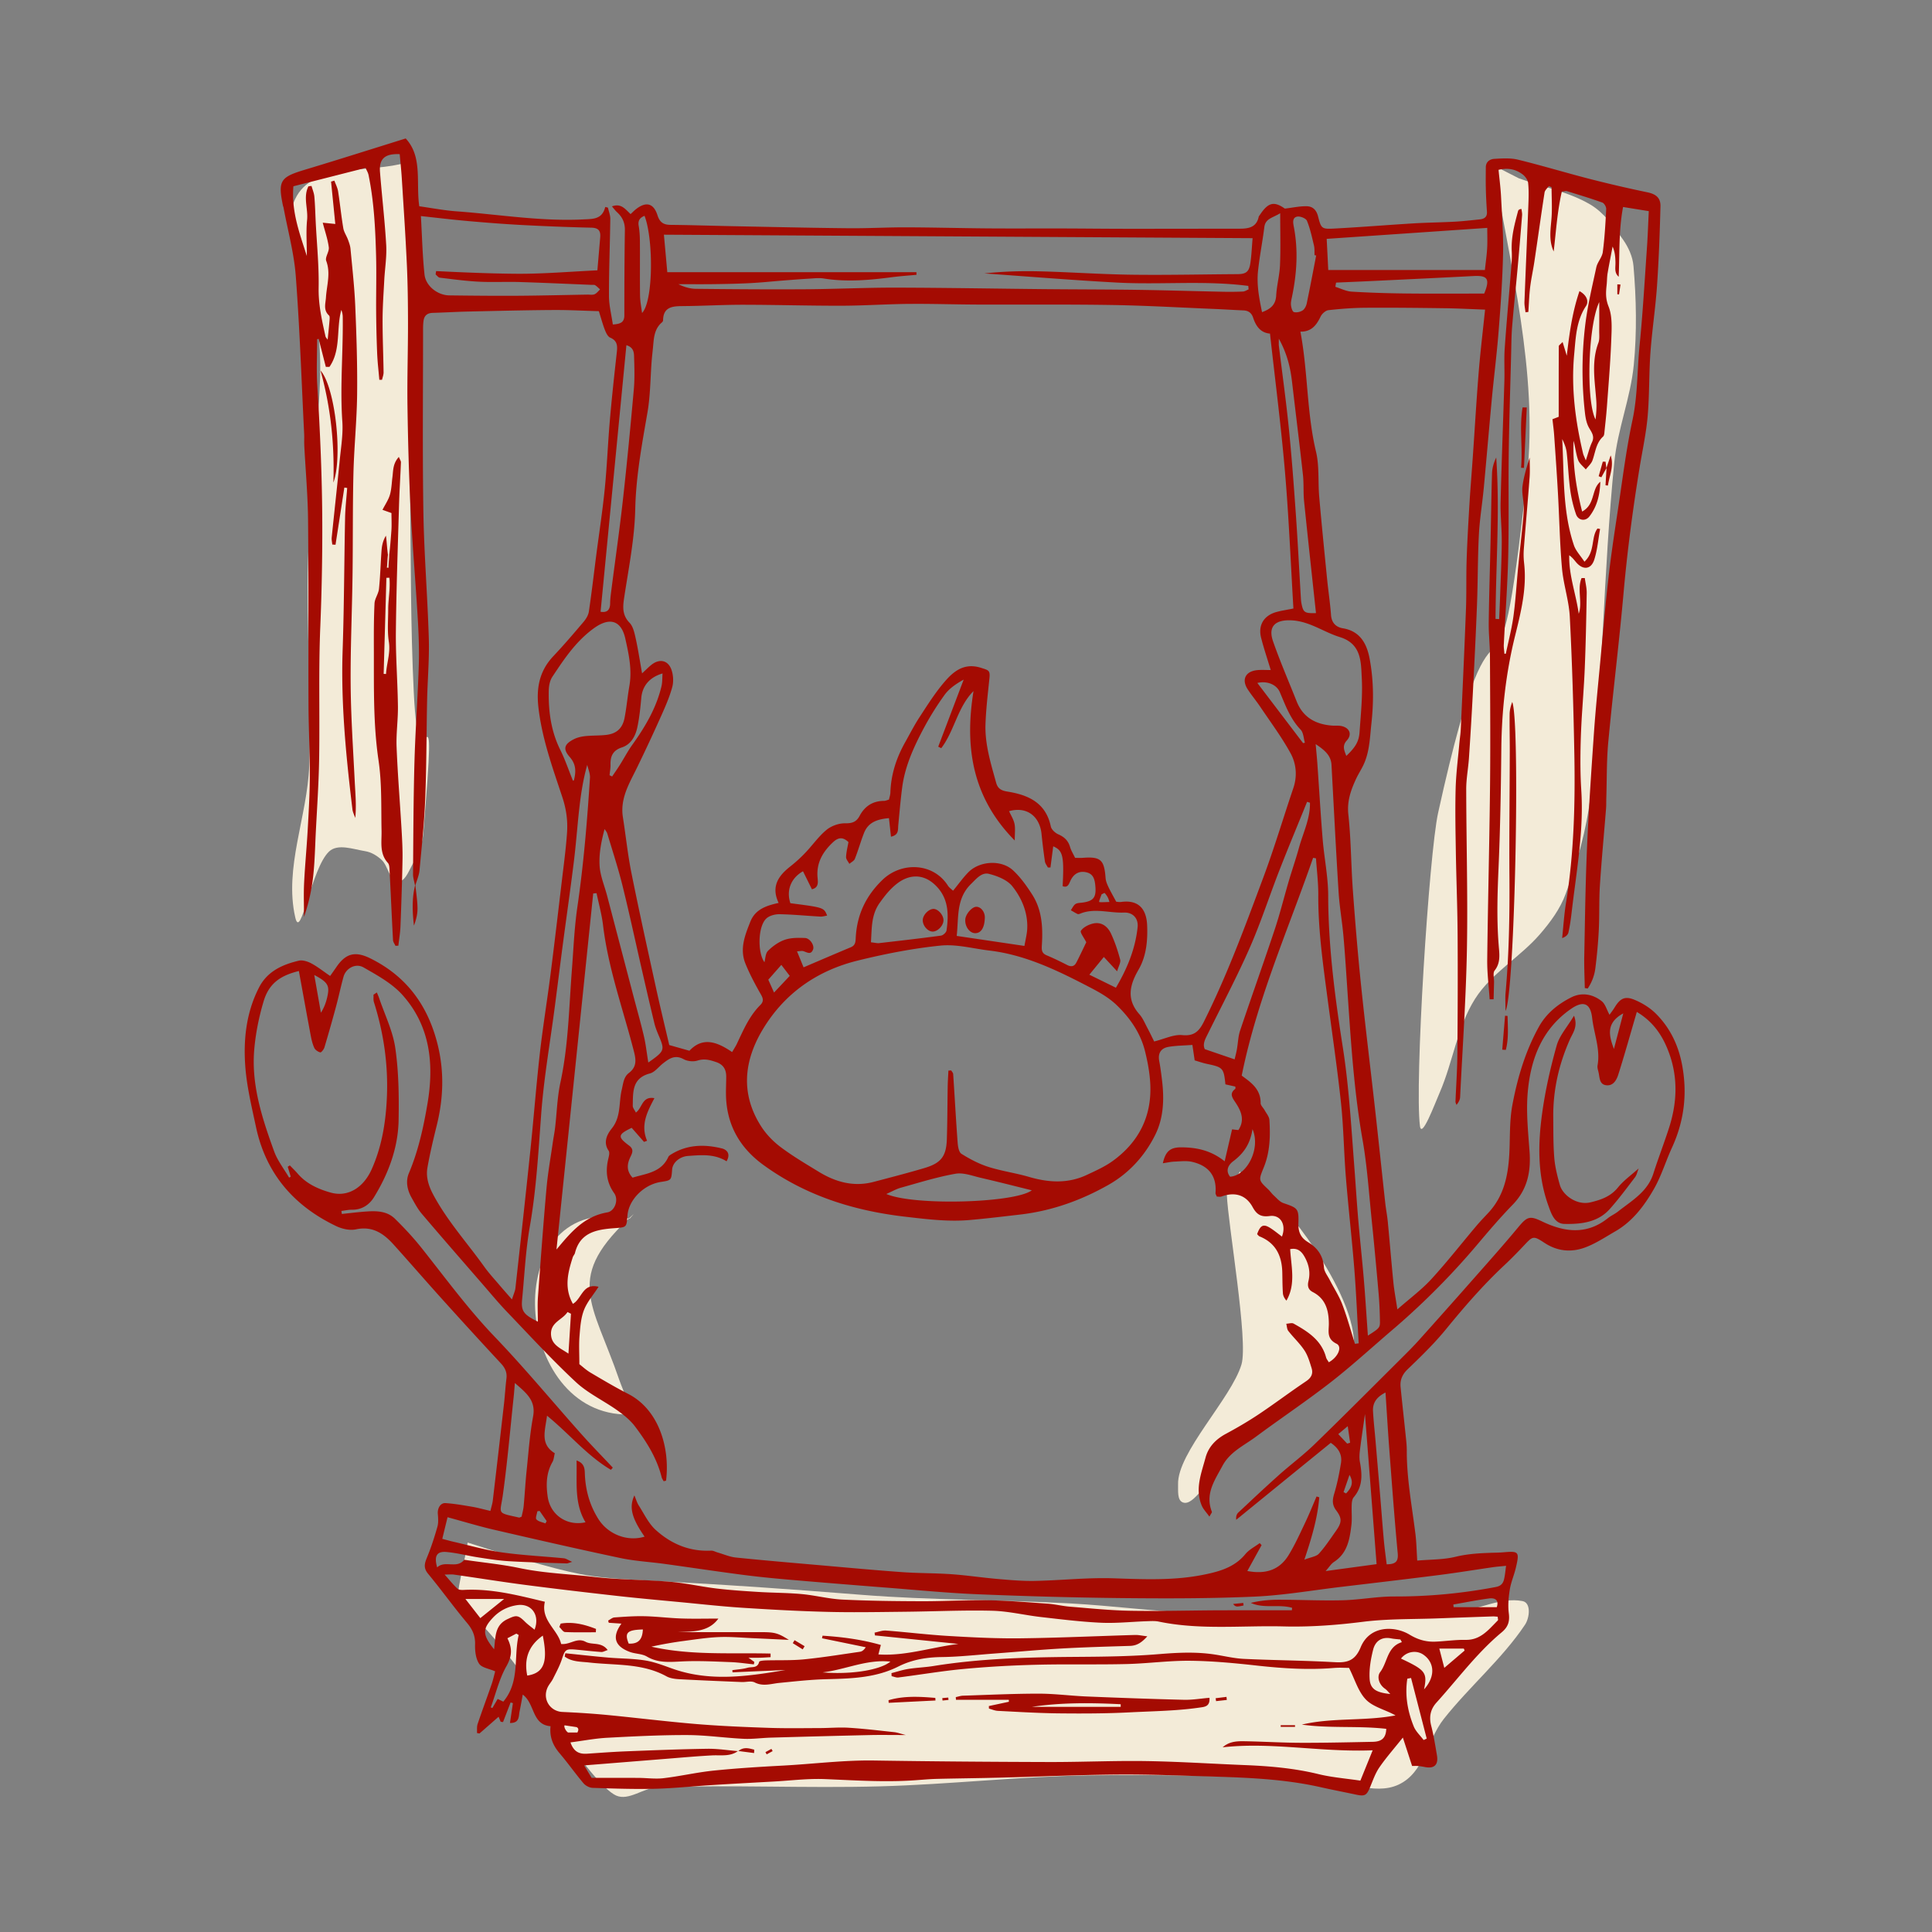
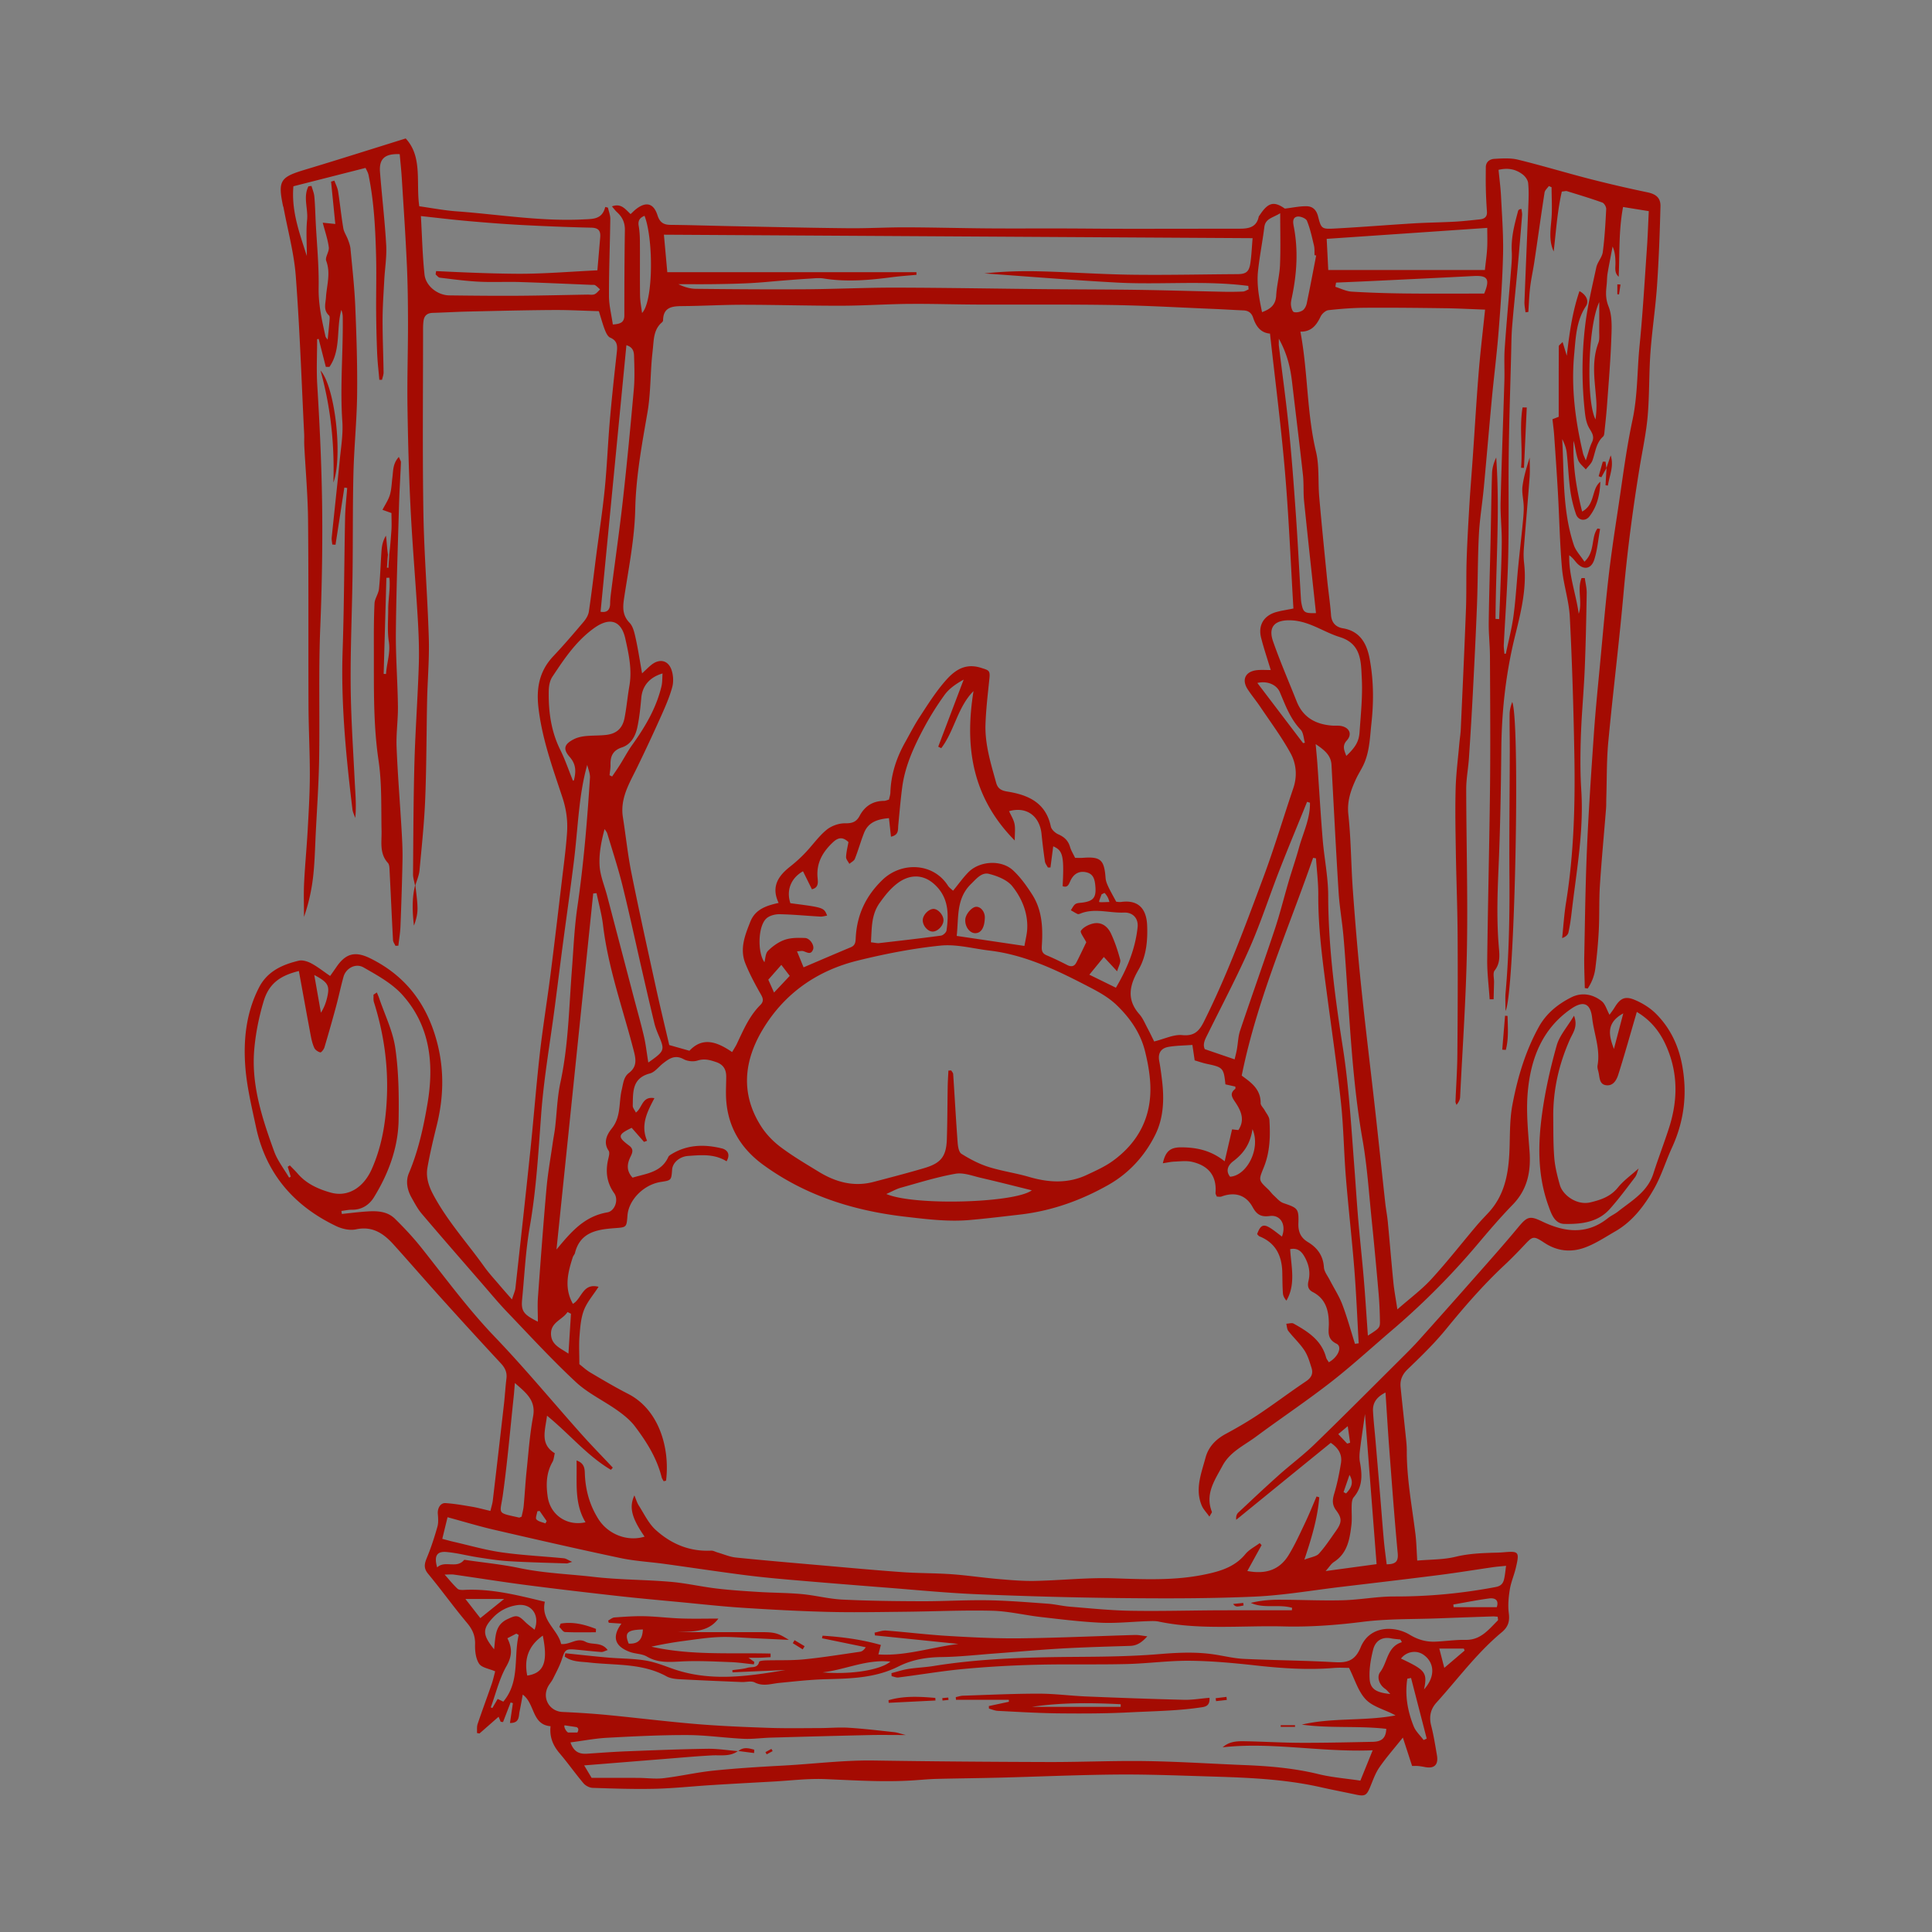
<svg xmlns="http://www.w3.org/2000/svg" viewBox="0 0 600 600">
  <rect x="0" y="0" width="600" height="600" fill="#808080" stroke="none" />
  <g fill="none" fill-rule="evenodd">
-     <path fill="#F3EBD8" d="M145.239 479.05c-4.764 26.775-6.193 9.747 15.835 39.335.772 1.037 22.429 35.763 30.284 39.242 3.922 1.738 8.48-2.421 12.884-2.575 23.027-.804 46.102.35 69.135-.287 21.446-.593 42.797-3.036 64.249-3.4 23.636-.402 47.284.404 70.911 1.103 8.624.255 18.22 5.305 25.808 1.758 8.045-3.76 8.86-13.848 14.018-20.372 7.946-10.05 18.209-18.742 25.244-29.286 1.422-2.13 1.98-6.82-.803-7.344-6.692-1.26-13.383 2.585-20.168 3.396-23.735 2.838-62.303 1.111-80.11.404-13.464-.535-26.828-2.337-40.28-3.073-21.582-1.18-43.268-.958-64.802-2.675-94.412-7.53-72.043-1.648-111.647-12.856l-10.558-3.37zM126.354 50.438c-11.38 3.444-28.136.07-34.142 10.333-6.4 10.936 4.544 24.945 6.137 37.517.807 6.365 1.28 12.808 1.053 19.221-.665 18.792-3.198 37.491-3.724 56.287-.597 21.315 1.12 42.66.357 63.969-.565 15.779-7.875 31.781-4.334 47.168 1.719 7.47 4.917-15.194 10.477-20.47 2.715-2.576 7.53-.71 11.226-.124 1.908.302 3.703 1.4 5.118 2.715 2.017 1.874 2.238 6.067 4.935 6.626 2.093.434 3.34-2.823 4.363-4.7 1.688-3.097 3.325-6.429 3.618-9.944 4.781-57.305-1.188-8.287-2.934-43.943-1.008-20.59-.898-41.221-1.137-61.835-.29-25.039 4.5-66.249.122-91.787M463.774 51.34c5.168 30.936 13.968 64.487 10.453 96.648-10.012 91.595-7.92 14.91-27.612 104.47-2.816 12.808-7.35 84.204-5.63 97.258.53 4.018 4.548-6.764 6.158-10.483 4.108-9.49 5.413-20.29 10.946-29.026 5.08-8.02 13.972-12.919 20.177-20.106 3.225-3.735 6.263-7.848 7.957-12.483 3.58-9.801 6.522-19.975 7.691-30.344 3.887-34.483 3.96-69.311 7.433-103.838 1.023-10.174 5.04-19.899 6.035-30.075.998-10.2.79-20.533-.088-30.743-.254-2.943-1.568-5.822-3.268-8.239-2.859-4.064-5.901-8.368-10.185-10.885-6.787-3.988-14.781-5.418-22.171-8.127m-90.667 315.633c.358 9.273 6.725 45.502 4.547 52.756-3.153 10.502-19.983 27.41-19.69 37.229.058 1.929-.33 4.901 1.47 5.6 1.867.725 3.818-1.562 5.203-3.01 5.843-6.11 9.818-13.993 16.276-19.449 8.219-6.942 18.372-11.22 27.24-17.31 14.52-9.975-10.417-44.405-17.922-52.031-16.301-16.563-8.499-.6-13.048-11m-188.175 13.166c-22.14 19.912-12.955 27.121-4.567 51.638 1.161 3.393 4.921 10.82 1.338 10.676-35.339-1.431-38.673-69.609 1.858-60.788l1.371-1.526z" />
    <path fill="#A40B02" d="M125.993 43c2.615 2.813 3.416 6.17 3.683 9.738l.048.74.02.373.03.749.011.376.025 1.133.032 2.344.016.804c.038 1.608.12 3.218.35 4.803.793.11 1.578.228 2.357.349l2.321.362c2.307.359 4.576.691 6.857.857 2.725.197 5.446.449 8.166.719l6.799.69c7.706.774 15.42 1.442 23.199 1.158l2.73-.125.378-.024c.265-.02.526-.043.781-.076l.378-.056c1.68-.284 3.066-1.041 3.722-3.378l.07-.266.833.21c.052.235.113.469.177.703l.197.702c.195.702.368 1.404.36 2.104a600.77 600.77 0 01-.11 5.981l-.141 5.981c-.093 3.987-.171 7.974-.16 11.96.003 1.575.226 3.148.498 4.736l.364 2.05c.12.686.238 1.376.337 2.072l.44-.032c2.054-.18 3.137-.742 3.137-2.802 0-8.838.028-17.676.165-26.513.035-2.237-.752-3.922-2.274-5.375l-.212-.197a6.663 6.663 0 01-.635-.677l-.694-.843a21.338 21.338 0 00-.204-.24c1.946-.712 3.157-.06 4.245.908l.282.26.418.406.56.553.286.272c.574-.531 1.058-1.042 1.603-1.475 3.1-2.464 5.438-1.983 6.678 1.619l.076.229c.69 2.158 1.826 2.95 4.016 2.97 2.636.026 5.271.077 7.907.138l7.905.195c1.318.031 2.636.061 3.953.087l11.831.24c7.888.16 15.775.31 23.663.388 2.241.022 4.483-.014 6.725-.067l4.483-.115c2.242-.057 4.484-.103 6.725-.097 8.463.024 16.926.26 25.388.326 3.042.024 6.084.028 9.125.027l9.125-.013c1.52 0 3.042 0 4.562.004 6.724.017 13.448.1 20.172.105 7.817.005 15.635-.01 23.452-.021l11.938-.012.628-.014.41-.021c2.236-.15 4.106-.849 4.7-3.65.05-.228.257-.424.394-.632 2.575-3.89 4.39-4.262 7.724-1.92.415-.05.821-.103 1.219-.16l1.741-.254c1.322-.19 2.574-.344 3.822-.318 1.83.038 3.015 1.087 3.538 3.168l.219.849.152.55.1.328.1.298.103.27c.399.98.885 1.364 1.903 1.478l.278.023.304.013.162.002.53-.005.601-.021.676-.033c8.202-.43 16.39-1.11 24.59-1.605 4.228-.257 8.471-.291 12.702-.521 1.741-.096 3.479-.262 5.215-.443l2.602-.275c1.4-.146 2.326-.748 2.21-2.392a152.733 152.733 0 01-.344-7.062 128.434 128.434 0 01-.026-4.025l.018-2.684c.007-1.744 1.28-2.543 2.645-2.625l.986-.058c2.147-.12 4.352-.18 6.383.316 7.488 1.827 14.872 4.074 22.34 5.994a398.35 398.35 0 0017.792 4.126c2.586.54 4.166 1.634 4.095 4.365-.21 8.224-.505 16.452-1.07 24.659-.48 6.954-1.549 13.866-2.048 20.819-.47 6.554-.286 13.159-.859 19.7-.27 3.092-.775 6.164-1.32 9.233l-.707 3.944c-.155.877-.306 1.754-.45 2.632-2.127 13.01-3.85 26.064-5.019 39.206-.608 6.839-1.325 13.668-2.06 20.496l-1.106 10.242a1182.527 1182.527 0 00-1.565 15.372c-.316 3.373-.411 6.767-.472 10.164l-.048 2.912a288.713 288.713 0 01-.099 4.365l-.013.673-.013 1.345c-.007.448-.022.896-.058 1.342l-.277 3.393-.574 6.785c-.383 4.523-.755 9.047-1.049 13.576-.297 4.598-.113 9.225-.343 13.829-.198 3.98-.573 7.96-1.069 11.915a14.397 14.397 0 01-2.378 6.31l-.907-.141-.032-1.403-.08-2.805c-.051-1.87-.09-3.74-.054-5.607l.072-3.741.14-7.482c.143-7.482.312-14.963.638-22.437.52-11.93 1.33-23.848 2.156-35.762.51-7.332 1.264-14.647 1.95-21.966l1.048-11.32c.47-5.03.962-10.058 1.535-15.077.605-5.29 1.356-10.562 2.143-15.83l.795-5.265c.2-1.32.395-2.64.587-3.96l.862-5.948c.868-5.946 1.786-11.882 3.042-17.745.936-4.368 1.271-8.761 1.529-13.156l.25-4.394c.089-1.465.188-2.928.317-4.39l.102-1.096c.675-6.775 1.156-13.57 1.613-20.365l.456-6.796.234-3.397c.078-1.103.142-2.207.2-3.328l.083-1.697.24-5.362.046-.95-7.987-1.285c-.885 4.698-1.065 9.291-1.16 13.855l-.075 3.907a172.47 172.47 0 01-.12 3.903c-.936-.816-1.068-1.799-1.052-2.811l.02-.572.017-.382c.011-.254.018-.508.011-.758-.043-1.59-.14-3.178-.89-4.855l-.8 4.154c-.265 1.385-.523 2.77-.758 4.16-.197 1.175-.158 2.386-.289 3.573l-.074.71c-.183 1.876-.208 3.603.52 5.627l.144.383c.96 2.403 1.015 5.245.932 8.025l-.085 2.292c-.158 4.272-.446 8.54-.76 12.806l-.383 5.12c-.064.852-.127 1.706-.189 2.559-.112 1.566-.261 3.13-.422 4.692l-.347 3.28-.03.33c-.047.503-.122 1.028-.406 1.286-1.324 1.204-1.917 2.706-2.377 4.266l-.265.94-.262.944c-.12.418-.247.834-.394 1.242-.22.616-.65 1.157-1.11 1.686l-.399.453c-.2.226-.395.454-.573.688-.189-.225-.397-.443-.61-.66l-.427-.432c-.568-.578-1.103-1.166-1.347-1.857-.298-.847-.5-1.728-.68-2.619l-.266-1.34c-.133-.67-.277-1.34-.46-1.997-.294 7.37.771 14.529 2.662 21.982 2.03-1.106 2.742-2.778 3.27-4.47l.161-.536.158-.532.16-.526c.387-1.218.868-2.355 1.897-3.192-.13 3.899-.948 7.634-3.398 10.782-1.262 1.62-3.477 1.259-4.156-.7a39.409 39.409 0 01-1.805-7.61c-.517-3.816-.648-7.683-1.083-11.513-.165-1.446-.72-2.848-1.395-4.217.11 1.988.182 3.98.247 5.973l.135 4.212.061 1.65c.285 7.144.868 14.249 3.191 21.149.351 1.041 1.005 1.981 1.743 2.98l.757 1.025c.257.352.515.717.765 1.1 1.564-1.453 2.106-3.137 2.435-4.81l.114-.626.208-1.238.112-.605c.198-1 .471-1.948 1.016-2.784l.172-.247.804.145a77.176 77.176 0 00-.358 2.218l-.221 1.484c-.297 1.979-.626 3.947-1.228 5.828-.996 3.112-3.546 3.303-5.673.764l-.61-.736c-.418-.49-.875-.971-1.49-1.391-.079 3.257.497 6.395 1.185 9.511l.812 3.593c.374 1.677.72 3.359.953 5.06.543-1.576.498-3.228.4-4.885l-.08-1.356c-.086-1.655-.078-3.295.561-4.85l1.003.008c.047.346.103.692.162 1.038l.179 1.04c.145.865.264 1.73.25 2.594-.133 7.852-.286 15.707-.614 23.553-.108 2.61-.27 5.218-.444 7.826l-.347 5.216a254.719 254.719 0 00-.405 7.827c-.169 5.084-.221 10.195.038 15.274l.087 1.523c.54 8.397-.29 16.672-1.335 24.928l-.458 3.538-.464 3.537a464.891 464.891 0 00-.594 4.72l-.14 1.18c-.243 2.102-.534 4.209-.998 6.27-.17.759-.907 1.392-1.953 1.738.39-3.657.613-7.341 1.2-10.966 2.477-15.33 2.871-30.778 2.586-46.246-.26-14.183-.679-28.37-1.408-42.534-.12-2.357-.56-4.696-1.038-7.033l-.414-2.004c-.41-2.004-.792-4.012-.972-6.035-.345-3.897-.552-7.806-.727-11.718l-.304-7.043a428.96 428.96 0 00-.234-4.693c-.335-5.968-.757-11.931-1.17-17.894a50.32 50.32 0 00-.194-2.073l-.248-2.148c-.028-.245-.056-.494-.083-.746l1.936-.753v-9.865l.006-4.848.015-4.819.011-2.404c0-.09.053-.178.148-.285l.135-.139.5-.47.258-.258.14-.146 1.296 4.267.22-1.83c.747-6.098 1.652-12.174 3.725-18.237 2.34 1.302 2.951 3.242 2.02 4.649-2.322 3.511-2.956 7.397-3.335 11.305l-.087.938-.204 2.342-.043.467c-.97 10.385.371 20.637 2.772 30.756l.023.087.054.176.069.188.132.325.313.737.25.613c.112-.334.215-.655.313-.966l.662-2.147c.249-.793.495-1.516.797-2.202l.155-.34c.62-1.3.31-2.289-.196-3.23l-.165-.295-.366-.617a9.314 9.314 0 01-.529-.995c-.539-1.23-.784-2.632-.937-3.983a117.614 117.614 0 01.036-26.851c.51-4.405 1.404-8.77 2.351-13.122l.858-3.913c.095-.435.19-.87.283-1.304.154-.708.506-1.379.875-2.044l.368-.664c.36-.665.677-1.333.77-2.036.582-4.425.832-8.9 1.06-13.361.033-.671-.616-1.801-1.203-2.011-2.585-.928-5.206-1.758-7.832-2.571l-3.153-.972c-.136-.042-.285-.04-.476-.02l-.723.103c-.12.016-.252.03-.396.044-.867 3.775-1.354 7.639-1.774 11.544l-.492 4.702c-.083.786-.17 1.573-.26 2.36-1.183-2.545-1.132-5.156-.905-7.829l.177-1.92c.172-1.84.177-3.696.146-5.556l-.057-2.79c-.011-.62-.02-1.24-.02-1.858l-.85-.365c-.115.166-.248.33-.385.492l-.275.325c-.316.38-.601.765-.667 1.185-.443 2.85-.866 5.702-1.282 8.556l-1.24 8.563a1400.56 1400.56 0 01-.629 4.28 79.454 79.454 0 01-.378 2.282l-.411 2.278a62.63 62.63 0 00-.533 3.427c-.177 1.46-.278 2.93-.364 4.4l-.128 2.208c-.022.368-.045.735-.07 1.103l-.884.106-.056-.46-.132-.918c-.087-.613-.158-1.224-.135-1.832.378-9.96.823-19.918 1.206-29.878l.057-1.572c.057-1.836.069-3.677-.119-5.491-.098-.948-.894-2.046-1.693-2.654-2.055-1.563-4.43-2.168-7.497-1.435l.121 1.2.257 2.395c.17 1.595.326 3.188.404 4.784l.077 1.489.245 4.47c.214 3.973.388 7.948.296 11.915-.183 7.963-.75 15.923-1.375 23.866-.277 3.532-.642 7.057-1.02 10.58l-.57 5.286a460.605 460.605 0 00-.535 5.288l-.632 6.876-1.223 13.757c-.206 2.293-.415 4.585-.63 6.877a161.194 161.194 0 01-.481 4.337l-.354 2.888c-.291 2.408-.557 4.816-.682 7.233-.374 7.21-.312 14.444-.586 21.662-.35 9.209-.82 18.414-1.297 27.618-.348 6.71-.757 13.418-1.206 20.12-.065.97-.168 1.938-.28 2.906l-.228 1.935c-.186 1.612-.344 3.223-.342 4.835.008 5.1.06 10.2.12 15.302l.09 7.65c.102 8.927.171 17.852.007 26.773-.172 9.423-.648 18.84-1.163 28.257l-.39 7.063a1764.86 1764.86 0 00-.558 10.593c-.033.688-.286 1.365-1.123 2.45l-.052-.148-.122-.297c-.08-.197-.149-.394-.142-.588.047-1.214.104-2.428.164-3.641l.182-3.64c.117-2.427.216-4.854.237-7.281.107-12.46.157-24.921.077-37.381a568.087 568.087 0 00-.194-10.898l-.193-7.266c-.062-2.421-.12-4.843-.159-7.265l-.071-4.394c-.08-5.128-.13-10.257.004-15.38.075-2.811.326-5.618.602-8.424l.28-2.805c.091-.936.181-1.87.262-2.806l.09-.889.21-1.774a26.92 26.92 0 00.148-1.777l.677-14.95c.335-7.475.657-14.95.94-22.427.193-5.106.038-10.224.21-15.33.194-5.848.537-11.692.888-17.534.117-1.94.253-3.88.395-5.818l.434-5.816.208-2.908.296-4.352.574-8.705c.29-4.352.593-8.704.944-13.051.275-3.395.623-6.783.996-10.26l.656-6.061c.11-1.03.22-2.073.33-3.128l-1.31-.049-5.066-.205c-2.065-.081-4.086-.15-6.107-.176-8.209-.108-16.419-.205-24.628-.145-3.847.028-7.704.315-11.527.747-.895.102-2.014 1.105-2.436 1.98l-.218.443c-1.222 2.408-2.76 4.285-6.055 4.25.963 5.12 1.463 10.232 1.914 15.317l.367 4.154c.538 5.99 1.165 11.933 2.562 17.796.597 2.5.713 5.11.768 7.739l.045 2.368c.029 1.315.074 2.628.187 3.928.746 8.553 1.61 17.096 2.46 25.64.106 1.058.227 2.114.353 3.17l.381 3.167c.186 1.583.358 3.168.475 4.757.174 2.358 1.49 3.646 3.46 4.043l.214.039c5.38.889 7.43 4.826 8.29 9.353 1.204 6.344 1.321 12.763.672 19.246l-.198 1.906-.246 2.621-.102 1.003c-.322 3.005-.823 5.957-2.239 8.746l-.417.79-.868 1.56a25.286 25.286 0 00-.815 1.587l-.35.774c-1.43 3.221-2.438 6.424-2.023 10.25.455 4.195.66 8.416.841 12.64l.155 3.62c.106 2.413.226 4.826.402 7.234.722 9.899 1.541 19.795 2.562 29.667 1.332 12.873 2.924 25.718 4.363 38.58 1.075 9.616 2.075 19.24 3.132 28.858.216 1.979.61 3.94.8 5.922.606 6.302 1.113 12.613 1.743 18.913.058.575.128 1.149.208 1.734l.127.889.215 1.386.496 3.085.178 1.156c.7-.614 1.387-1.203 2.062-1.773l2.63-2.204 1.256-1.064c1.649-1.411 3.186-2.805 4.582-4.327 2.655-2.894 5.183-5.903 7.687-8.935l3.752-4.552a385.04 385.04 0 012.52-3.018 67.136 67.136 0 012.243-2.496l1.531-1.634c4.863-5.225 6.157-11.642 6.506-18.407l.042-.924c.024-.589.042-1.179.057-1.77l.06-2.66c.075-3.255.189-6.508.78-9.667 1.575-8.436 4.016-16.673 8.21-24.274 2.318-4.203 5.91-7.076 10.047-9.177 3.257-1.654 6.681-1.06 9.5 1.173.555.44.94 1.095 1.296 1.84l.263.574.266.596c.181.402.373.81.592 1.21.524-.747 1.096-1.474 1.575-2.258 1.7-2.781 3.148-3.641 6.128-2.421 2.456 1.007 4.904 2.52 6.767 4.394 4.397 4.424 6.981 9.85 8.116 16.082 1.582 8.674.61 16.907-2.935 24.901l-.258.57a74.735 74.735 0 00-1.47 3.471l-1.042 2.634c-.929 2.338-1.895 4.652-3.14 6.81-2.973 5.156-6.584 9.986-11.934 13.064-.414.238-.826.48-1.239.726l-1.856 1.107c-2.067 1.225-4.157 2.405-6.377 3.215-4.238 1.545-8.505 1.18-12.519-1.457l-.65-.424-.39-.246-.359-.217-.33-.188c-1.373-.75-2.032-.669-3.104.297l-.255.239-.273.27-.294.302-.846.894a144.745 144.745 0 01-5.01 5.096l-1.036.983c-6.55 6.13-12.39 12.88-18.064 19.824-2.828 3.46-5.979 6.676-9.196 9.81l-1.76 1.701-.882.847c-1.725 1.654-2.466 3.375-2.246 5.6.335 3.384.702 6.764 1.064 10.145l.535 5.072c.153 1.487.327 2.98.322 4.472-.018 5.55.635 11.028 1.39 16.496l.66 4.685c.219 1.562.433 3.124.63 4.689.148 1.184.236 2.376.308 3.626l.172 3.277c.025.46.053.933.084 1.418.772-.069 1.54-.121 2.303-.167l2.275-.127c2.26-.126 4.472-.281 6.608-.729l.71-.16c3.944-.961 7.858-1.143 11.833-1.261.997-.03 1.997-.042 2.99-.13l.68-.058.419-.032.574-.036.35-.014.323-.006.297.003.14.006.26.02.236.03c1.01.165 1.314.707 1.192 1.98l-.034.294-.022.157-.054.333-.066.359-.12.589-.254 1.125c-.16.689-.36 1.37-.573 2.048l-.433 1.354c-.36 1.128-.7 2.258-.887 3.415-.359 2.236-.583 4.578-.37 6.822l.062.559c.315 2.43-.179 4.12-1.975 5.7l-.205.176c-4.276 3.553-8.005 7.623-11.616 11.803l-1.44 1.677-2.148 2.525c-1.671 1.965-3.348 3.924-5.075 5.836-1.812 2.007-2.324 4.257-1.715 6.902l.072.296c.584 2.256.999 4.558 1.392 6.864l.391 2.305c.494 2.871-.742 4.148-3.454 3.708l-.212-.037c-.727-.137-1.459-.267-2.195-.334-.597-.055-1.204-.011-1.853-.011l-2.872-8.825c-.37.465-.734.916-1.093 1.357l-2.57 3.144c-1.307 1.609-2.513 3.14-3.616 4.742-.834 1.21-1.448 2.58-2.017 3.972l-.63 1.568-.21.519c-.06.145-.118.283-.175.415l-.167.376c-.74 1.6-1.34 2.025-2.913 1.831l-.366-.053c-.064-.01-.13-.022-.196-.034l-.42-.081-.224-.047c-.726-.156-1.453-.308-2.18-.458l-4.366-.895a239 239 0 01-4.357-.934c-9.005-2.035-18.141-2.723-27.305-3.095l-2.391-.09-2.392-.081-5.262-.163-5.74-.183c-6.698-.208-13.397-.382-20.093-.326-6.781.056-13.561.252-20.341.468l-8.136.263c-2.712.086-5.424.168-8.137.238l-4.862.107-9.727.17c-1.621.03-3.243.063-4.864.104-1.181.03-2.362.102-3.542.187l-2.362.177c-.393.03-.787.057-1.18.084-6.652.446-13.289.249-19.93-.04l-6.13-.275c-.511-.023-1.022-.045-1.534-.066-3.192-.133-6.399.06-9.607.299l-3.209.244c-1.069.08-2.138.155-3.207.214-6.455.356-12.91.706-19.364 1.109-5.815.363-11.622 1.002-17.442 1.139-6.45.152-12.912-.07-19.363-.282-.978-.032-2.2-.67-2.84-1.426-2.194-2.592-4.181-5.36-6.322-7.996l-1.086-1.306c-2.043-2.397-3.18-5.005-2.827-8.416-2.888-.243-4.09-1.932-5.024-3.923l-.204-.447-.592-1.373-.202-.46-.104-.228-.217-.452c-.556-1.121-1.24-2.166-2.293-2.94l-.49 2.725a76.718 76.718 0 01-.49 2.508c-.025.12-.047.243-.066.369l-.035.254-.084.642-.04.25a5.93 5.93 0 01-.022.122l-.055.242c-.244.953-.823 1.73-2.678 1.707l.904-6.166-.704-.215-2.35 6.092-.733-.085-.652-1.566-5.936 5.204-.779-.158c.013-.208.016-.42.016-.632l-.001-.636c.003-.53.03-1.05.19-1.525 1.386-4.124 2.915-8.201 4.334-12.315.24-.695.437-1.405.615-2.09l.378-1.487c.04-.157.08-.311.121-.461a14.525 14.525 0 00-1.066-.413l-.54-.182-.793-.263c-1.122-.379-2.11-.78-2.592-1.514-1.052-1.603-1.307-3.977-1.249-6 .074-2.59-.738-4.493-2.314-6.445l-.22-.266a193.15 193.15 0 01-4.552-5.676l-2.97-3.838a222.896 222.896 0 00-4.53-5.695c-1.235-1.492-1.197-2.698-.712-4.123l.136-.377.153-.389.081-.2c1.281-3.093 2.311-6.305 3.23-9.53.296-1.042.262-2.208.18-3.338l-.054-.673c-.14-1.72.81-3.432 2.396-3.326 2.09.14 4.173.448 6.248.793l2.072.35c.803.138 1.6.314 2.415.509l2.529.62.668.158.173-.697.24-.923.14-.556c.084-.36.151-.7.191-1.045a6883.815 6883.815 0 003.484-30.08c.295-2.595.432-5.21.755-7.801.237-1.902-.412-3.31-1.702-4.697a1840.968 1840.968 0 01-18.153-19.844c-5.09-5.642-10.064-11.387-15.146-17.036l-.417-.456-.423-.442c-2.906-2.97-6.197-4.885-10.918-3.866-1.89.408-4.295-.142-6.107-1.008-12.964-6.19-21.594-16.044-24.778-30.167l-1.094-5.043c-1.048-4.846-2.036-9.717-2.38-14.621-.59-8.344.355-16.667 4.304-24.32 2.274-4.407 6.16-6.541 10.535-7.814l.695-.194c.35-.094.701-.183 1.055-.267 1.185-.283 2.76.208 3.905.815 1.14.606 2.214 1.339 3.338 2.137l1.484 1.057c.34.24.69.484 1.05.73l1.07-1.514.57-.814.284-.415c2.942-4.331 5.905-5.024 10.563-2.72 11.256 5.565 17.88 14.642 20.887 26.703 2.107 8.45 1.812 16.776-.259 25.15-1.075 4.347-2.116 8.713-2.892 13.12-.507 2.88.32 5.608 1.72 8.252 2.432 4.6 5.46 8.77 8.594 12.866l1.347 1.752 2.028 2.623a184.688 184.688 0 013.966 5.309c.905 1.265 1.913 2.458 2.935 3.639l1.228 1.416c.204.237.407.474.608.712l.477.56 1.256 1.447 2.083 2.377.1-.317.193-.577.41-1.18.068-.201.12-.38c.089-.304.152-.585.183-.87 1.575-14.235 3.152-28.47 4.633-42.716 1.043-10.037 1.813-20.103 2.945-30.13.461-4.083 1.026-8.154 1.606-12.225l.87-6.105c.287-2.036.566-4.072.827-6.111.74-5.782 1.442-11.57 2.133-17.358l1.373-11.578.229-1.9.462-3.802c.38-3.168.734-6.339.955-9.518.258-3.713-.236-7.326-1.453-10.994l-1.926-5.764-.621-1.886c-2.158-6.607-4.097-13.283-4.894-20.284-.692-6.086.341-11.331 4.63-15.875 3.24-3.432 6.315-7.024 9.366-10.627.767-.905 1.5-2.076 1.67-3.211.424-2.828.798-5.663 1.158-8.5l.712-5.675c.118-.946.238-1.892.36-2.837.907-7.013 1.99-14.008 2.7-21.041.71-7.067.972-14.18 1.583-21.258.5-5.79 1.104-11.572 1.739-17.35l.425-3.843.038-.37.03-.364c.117-1.617-.098-2.998-2.122-3.86-.654-.278-1.14-1.187-1.485-2.002l-.15-.367c-.26-.664-.491-1.34-.718-2.052l-.272-.873-.572-1.886-.32-1.032a378.121 378.121 0 01-3.11-.1l-3.152-.114c-2.642-.092-5.316-.167-7.99-.148-5.816.04-11.632.15-17.449.276l-8.724.196c-3.729.085-7.456.31-11.185.417-1.63.047-2.583.804-2.82 2.39-.127.86-.159 1.74-.159 2.61 0 3.794-.007 7.587-.018 11.38l-.034 11.38c-.03 11.379-.031 22.758.153 34.134.106 6.539.43 13.074.776 19.61l.346 6.535c.226 4.357.432 8.715.56 13.075.11 3.696-.04 7.399-.21 11.104l-.147 3.175c-.07 1.588-.132 3.176-.166 4.764a887.939 887.939 0 00-.115 6.815l-.086 6.817c-.072 5.68-.161 11.359-.388 17.033-.216 5.417-.69 10.824-1.2 16.228l-.577 6.078c-.087.942-.371 1.866-.679 2.788l-.31.922c-.102.307-.2.615-.288.924l.095.89.21 1.78c.174 1.484.335 2.967.351 4.453.021 1.808-.424 3.62-1.11 5.405-.472-4.17-.668-8.313.338-12.441a17.825 17.825 0 00-.166-.794l-.184-.793c-.149-.662-.274-1.323-.269-1.982.094-11.592.12-23.187.442-34.774.106-3.785.278-7.567.468-11.35l.39-7.564c.194-3.782.374-7.565.492-11.35.156-4.964-.062-9.954-.358-14.918-.665-11.18-1.639-22.341-2.196-33.524-.528-10.581-.81-21.178-.962-31.771-.123-8.598.17-17.202.161-25.802-.007-6.107-.077-12.22-.357-18.318a945.809 945.809 0 00-.85-15.317l-.725-11.483c-.154-2.475-.427-4.942-.644-7.401-4.605-.193-6.444 1.406-6.118 5.567.198 2.52.43 5.038.667 7.555l.473 5.034c.31 3.357.594 6.715.786 10.078.11 1.924-.016 3.861-.186 5.802l-.227 2.495c-.073.832-.14 1.664-.184 2.495l-.084 1.538-.175 3.077c-.142 2.564-.262 5.129-.27 7.694-.006 2.346.036 4.692.092 7.038l.12 4.693c.04 1.564.077 3.128.098 4.693.01.772-.314 1.549-.483 2.323h-.837l-.122-1.362-.258-2.726a84.05 84.05 0 01-.293-4.093 379.53 379.53 0 01-.315-13.023c-.011-1.461-.009-2.922 0-4.384l.031-4.384c.02-2.922.025-5.844-.056-8.764-.23-8.334-.646-16.667-2.334-24.868-.082-.4-.241-.785-.417-1.153l-.394-.8a7.397 7.397 0 01-.117-.253l-22.41 5.705c-.472 5.506.674 10.51 2.215 15.551l.376 1.211.193.607.59 1.826.8 2.459c0-.58-.006-1.152-.015-1.714l-.033-1.666-.034-1.623c-.041-2.14-.044-4.185.161-6.21.117-1.154.013-2.327-.115-3.502l-.112-1.022-.063-.634c-.163-1.795-.162-3.574.71-5.275l.951-.113c.305 1.1.78 2.184.88 3.303.118 1.303.191 2.61.25 3.92l.111 2.618c.02.436.039.873.06 1.309.074 1.464.163 2.928.257 4.392l.286 4.393c.245 3.905.442 7.809.37 11.708-.075 4.142.612 8.085 1.454 12.02l.344 1.574.331 1.489c.035.157.128.301.25.462l.199.255c.071.092.146.19.22.3l.343-3.365c.053-.54.104-1.074.15-1.605l.118-1.399c.033-.474.025-.954-.198-1.157-1.26-1.15-1.284-2.482-1.14-3.822l.148-1.205.04-.398.014-.197c.032-.52.085-1.038.147-1.555l.1-.775.216-1.549c.335-2.452.563-4.91-.383-7.446-.188-.506-.016-1.125.217-1.775l.273-.742c.209-.58.379-1.16.311-1.687-.186-1.461-.558-2.899-.974-4.38l-.549-1.937a69.643 69.643 0 01-.36-1.334l3.903.396-1.313-13.158 1.027-.298c.088.246.185.49.285.735l.3.732c.247.61.47 1.225.57 1.859.6 3.804.975 7.644 1.615 11.439.104.616.357 1.205.64 1.79l.344.703c.173.352.338.706.471 1.068.34.923.694 1.883.783 2.85l.188 1.984.386 3.968c.383 3.968.74 7.939.906 11.917.381 9.085.68 18.186.576 27.275-.093 8.214-.947 16.418-1.145 24.633-.128 5.287-.162 10.576-.182 15.865l-.03 7.934c-.013 2.645-.033 5.29-.07 7.934a880.278 880.278 0 01-.212 10.206l-.172 6.803c-.138 5.67-.245 11.338-.197 17.006.05 5.797.303 11.593.603 17.388l.53 9.934.169 3.29.142 2.425c.156 2.697.27 5.409-.015 8.189-.3-.89-.766-1.757-.876-2.668l-.391-3.285c-1.737-14.785-3.083-29.585-2.703-44.515l.05-1.66c.259-7.614.378-15.233.481-22.853l.125-9.144c.044-3.048.094-6.096.157-9.143.056-2.69.34-5.377.559-8.064l.09-1.152-.879-.12-2.742 17.752-1.009-.065-.033-.314-.084-.63c-.055-.419-.097-.836-.056-1.246.614-6.035 1.272-12.066 1.895-18.1l.608-6.034c.052-.528.11-1.057.168-1.586l.271-2.385c.296-2.652.537-5.307.355-7.926-.395-5.69-.3-11.369-.14-17.046l.148-5.11c.095-3.406.166-6.812.121-10.22a6.143 6.143 0 00-.443-2.263c-.57 2.032-.745 4.163-.89 6.301l-.116 1.73-.062.813c-.246 2.973-.711 5.888-2.387 8.493l-.237.354-1.126-.014-2.218-8.668-.477.076c0 .952-.01 1.905-.023 2.858l-.044 2.86c-.043 2.86-.062 5.719.112 8.566.89 14.549 1.537 29.094 1.555 43.68a723.185 723.185 0 01-.615 31.273c-.286 6.83-.322 13.672-.313 20.515l.02 8.798c.005 3.91-.004 7.821-.067 11.73-.068 4.288-.268 8.574-.497 12.86l-.424 7.714c-.046.857-.09 1.714-.134 2.57l-.07 1.492-.126 2.985c-.128 2.984-.277 5.968-.609 8.93a58.127 58.127 0 01-2.843 12.595l-.005-1.319-.043-3.956c-.014-1.758-.006-3.515.08-5.268.091-1.86.213-3.718.346-5.575l.414-5.571c.137-1.858.266-3.715.368-5.574l.205-3.72c.234-4.34.434-8.685.443-13.028.015-7.207-.382-14.415-.412-21.624-.023-5.487-.029-10.974-.03-16.46v-16.46c-.006-8.23-.028-16.46-.109-24.69-.041-4.207-.268-8.412-.531-12.616l-.401-6.308a407.742 407.742 0 01-.242-4.205l-.024-.933.01-1.87a20.666 20.666 0 00-.024-.932c-.136-2.72-.264-5.439-.39-8.159l-.56-12.24c-.443-9.519-.93-19.035-1.65-28.533-.3-3.959-1.032-7.884-1.849-11.803l-.998-4.7a192.36 192.36 0 01-.945-4.706c-.045-.244-.157-.476-.207-.72l-.122-.604-.164-.857a43.252 43.252 0 01-.048-.272l-.089-.526a30.44 30.44 0 01-.039-.253l-.07-.489-.03-.235-.049-.454a15.12 15.12 0 01-.035-.432l-.021-.41c-.093-2.734.864-4.044 3.596-5.213l.413-.17.439-.17.465-.17.747-.254.533-.173.562-.175.59-.18c3.452-1.036 6.899-2.092 10.36-3.164l5.204-1.62 13.206-4.133 2.69-.838zm15.08 446.02c-.545-.077-1.1-.073-1.672-.054l-.87.029c-.148.003-.296.006-.446.006l.405.457 1.487 1.71c.706.807 1.378 1.547 2.105 2.227.395.367 1.212.398 1.875.372l.162-.007c6.397-.333 12.571.764 18.703 2.161l1.599.37 1.597.38 3.194.77c-.672 2.895.326 5.043 1.623 7.025l.304.454.958 1.374c.941 1.349 1.819 2.705 2.167 4.266.921.091 1.757-.099 2.558-.349l.477-.155.706-.238c1.169-.382 2.317-.652 3.616-.064l.261.13c.558.299 1.19.423 1.853.507l.447.05.68.073c1.371.157 2.772.444 3.861 1.927a8.943 8.943 0 00-.419.145l-.71.275c-.319.12-.595.2-.864.18-2.602-.185-5.196-.483-7.794-.73l-.435-.038-.397-.03-.363-.02a10.639 10.639 0 00-.17-.005l-.314-.002c-1.198.018-1.694.357-2.152 1.385l-.114.27-.115.302-.179.51-.193.586c-.455 1.401-1.09 2.746-1.756 4.078l-.67 1.33c-.11.22-.221.442-.33.664a7.39 7.39 0 01-.508.853l-.57.823a7.909 7.909 0 00-.517.85c-1.848 3.627.546 7.612 4.523 7.795 4.601.212 9.205.494 13.79.933 2.315.222 4.63.461 6.944.707l6.94.748c4.627.498 9.255.981 13.891 1.367 7.44.618 14.911.923 22.374 1.18 3.341.116 6.686.12 10.03.105l4.015-.024c.669-.004 1.338-.007 2.006-.008 2.986-.007 5.985-.287 8.956-.098 2.942.185 5.878.474 8.811.79l5.278.578c.32.035.638.098.981.182l.426.111 1.538.43c.2.054.411.11.636.167l-2.358-.006-4.301-.02h-1.348c-1.11.004-2.194.014-3.278.039-10.21.23-20.42.506-30.629.796-.842.024-1.684.078-2.527.138l-1.685.123c-1.403.097-2.805.168-4.202.102-1.946-.092-3.89-.25-5.835-.421l-2.916-.259c-2.915-.254-5.83-.476-8.747-.484-8.307-.023-16.62.397-24.92.844-2.048.11-4.087.377-6.151.678l-3.119.464c-.699.102-1.402.201-2.112.294 1.027 2.974 2.784 3.626 5.007 3.519l.203-.012 4.098-.282c2.732-.185 5.465-.357 8.2-.463 8.34-.325 16.682-.66 25.026-.781 1.886-.028 3.774.144 5.662.343l1.888.202c.63.066 1.26.13 1.888.183l.072-.049.048.061-.12-.012c-1.569 1.14-3.294 1.302-5.052 1.311l-.587-.001-.883-.008c-.49-.004-.982-.001-1.47.025-4.235.226-8.462.59-12.69.937l-27.039 2.17 2.32 3.874 10.31-.006 2.837.006 1.414.007c.65.003 1.3.03 1.951.062l1.303.07c1.519.08 3.034.138 4.522-.04 2.073-.245 4.135-.585 6.196-.938l3.09-.53c2.061-.347 4.125-.667 6.2-.88 7.175-.736 14.386-1.18 21.591-1.564 2.223-.119 4.444-.277 6.663-.448l4.993-.393c5.549-.435 11.101-.822 16.687-.735 18.057.28 36.118.415 54.177.468 3.026.008 6.052-.028 9.078-.08l9.077-.168c4.034-.067 8.068-.106 12.1-.044 6.125.094 12.246.375 18.367.673l6.121.297c1.02.049 2.04.096 3.06.141l3.061.13c7.73.308 15.391.964 22.954 2.812 2.577.63 5.218.995 7.904 1.34l2.024.257c1.015.13 2.037.266 3.063.42l3.82-9.42c-5.513.224-10.916-.015-16.255-.357l-2.664-.179-3.98-.278-2.643-.177c-7.04-.454-14.017-.72-21.042.06 1.8-1.62 3.913-1.882 6.016-1.886l.547.004c1.67.025 3.34.074 5.01.131l5.008.182c2.505.09 5.01.164 7.514.173 5.343.02 10.687-.068 16.03-.173l6.41-.13c.116-.001.23-.005.343-.01l.336-.023c1.941-.164 3.496-.962 3.592-4.001-3.697-.42-7.392-.503-11.078-.549l-2.764-.032c-4.142-.052-8.272-.153-12.38-.73 4.595-1.085 9.273-1.36 13.966-1.56l3.25-.135c3.974-.173 7.945-.412 11.873-1.163-.935-.53-1.935-.975-2.938-1.401l-.859-.363c-1.998-.843-3.937-1.69-5.323-3.087-1.425-1.436-2.373-3.346-3.279-5.402l-.974-2.244a44.068 44.068 0 00-1.062-2.265l-.32-.003-1.852-.04a25.787 25.787 0 00-2.529.064c-7.748.645-15.44.168-23.147-.654l-1.102-.12c-6.8-.752-13.646-1.394-20.478-1.458-3.037-.029-6.076.154-9.115.375l-4.56.337c-2.028.142-4.055.263-6.084.31-3.5.083-7 .1-10.501.103l-7.003-.002c-3.501.004-7.002.026-10.5.116-7.465.192-14.938.605-22.37 1.296-3.408.316-6.803.763-10.196 1.24l-6.106.865c-1.357.19-2.715.374-4.074.547-.376.048-.77-.037-1.166-.146l-.476-.137a6.791 6.791 0 00-.475-.12l-.044-.95.654-.171 1.958-.54c.87-.235 1.744-.449 2.63-.588 2.581-.408 5.214-.488 7.793-.904 13.903-2.245 27.908-2.687 41.945-2.82l3.12-.024c8.338-.056 16.701-.166 25.002-.852 5.758-.476 11.431-.757 17.141.103a66.52 66.52 0 011.673.277l2.506.455c1.672.3 3.345.563 5.026.643 8.267.39 16.549.482 24.815.856l3.541.179c3.833.216 6.14-.568 7.793-4.362l.114-.27c2.798-6.784 10.357-6.71 15-4.039l.205.122c2.625 1.585 5.172 2.29 8.07 2.163 2.768-.121 5.535-.51 8.297-.553h1.035c2.931.057 4.992-1.216 6.818-2.864l.433-.403.427-.414.631-.636 1.254-1.29.422-.424c.083-.082.08-.252.05-.462l-.064-.409a3.403 3.403 0 01-.032-.288l-.317-.025-.607-.053a5.447 5.447 0 00-.584-.015c-5.607.19-11.21.385-16.816.6-1.962.075-3.928.119-5.895.157l-2.95.057c-4.917.1-9.828.25-14.68.86-7.725.974-15.427 1.57-23.169 1.463l-1.452-.028c-2.992-.076-5.99-.054-8.987-.008l-5.95.1-1.993.024c-7.305.07-14.602-.11-21.848-1.616-.934-.195-1.922-.182-2.9-.146l-.834.03c-1.182.04-2.365.103-3.548.171l-2.366.14c-2.76.158-5.518.285-8.265.16-4.522-.206-9.037-.672-13.545-1.182l-5.07-.581a91.077 91.077 0 01-4.053-.573l-3.035-.494c-2.697-.435-5.394-.822-8.102-.891-4.475-.113-8.954-.06-13.435.034l-6.72.154c-2.241.05-4.482.095-6.722.118l-8.011.092c-5.341.057-10.683.086-16.02-.045-8.82-.217-17.636-.7-26.44-1.265-4.037-.26-8.067-.638-12.096-1.035l-4.834-.48c-.806-.078-1.612-.157-2.418-.233l-7.889-.742c-3.944-.373-7.887-.76-11.824-1.2-9.53-1.068-19.056-2.182-28.565-3.417-7.38-.96-14.73-2.15-22.099-3.196zm96.641 55.125l1.855-1.013.383.692-1.852 1.003-.386-.682zm-4.267-.972l.79.204-.046 1.043-4.877-.628.138-.11c1.22-.915 2.413-.86 3.6-.601l.395.092zm209.631-3.23l-4.864-18.835-1.159.227c-.792 5.112.073 10.066 1.99 14.813.34.844.9 1.6 1.508 2.335l.794.942c.176.209.35.42.518.632l.246.32.967-.434zm-267.706-4.133c-.354.253.206 1.613.93 2.162l.116.08h2.912l.007-.033.034-.09.111-.257c.15-.374.27-.914-.373-1.283l-.328-.059-.974-.148-1.403-.205-.703-.109a10.25 10.25 0 01-.329-.058zm222.361-.038h4.447l.001.511h-4.447v-.512zm-75.15-9.79c4.96-.001 9.917.67 14.882.876 10.073.416 20.147.781 30.224 1.03 1.4.034 2.804-.084 4.242-.237l2.184-.24c.493-.052.99-.102 1.495-.144.15 2.04-.75 2.599-1.858 2.844l-.26.052-.397.064-.535.075c-4.792.698-9.618.957-14.444 1.164l-4.344.183c-.965.042-1.93.087-2.894.137-7.33.382-14.69.393-22.036.316-3.951-.042-7.902-.212-11.852-.41l-7.11-.368c-.926-.046-1.835-.456-2.752-.698l-.036-.792 6.223-1.332-.022-.607h-16.409l-.063-.84.323-.071.645-.16c.43-.104.86-.196 1.292-.21l2.611-.088 5.223-.188c5.222-.187 10.445-.355 15.667-.356zm-161.499-18.22l-.73-.428-2.778 1.446c1.55 3.078 1.43 5.484-.138 8.382l-.162.292c-1.218 2.145-2.089 4.487-2.884 6.873l-.428 1.304-.5 1.545a91.95 91.95 0 01-1.044 3.065l.5.196 1.637-2.821 1.747.845c2.632-3.124 3.415-6.612 3.751-10.185l.068-.795.082-1.197.068-1.2.045-.822.047-.823c.117-1.918.285-3.824.72-5.677zm159.36 22.323h27.605l-.01-.823c-9.253-.463-18.5-.553-27.596.823zm-31.73-2.925l1.757.137.048.81-14.53.72-.049-.808c4.201-1.24 8.48-1.168 12.774-.86zm88.81.238l3.369-.415.108.95-3.34.372-.136-.907zm-84.886-.04l1.854-.163.07.728-1.853.195-.071-.76zm139.44-18.536c-2.975-.596-4.962.839-5.63 3.464-.75 2.956-1.287 6.108-1.097 9.122.177 2.797 1.644 3.96 5.002 4.502l.546.081.578.071c.1.012.2.022.301.033a18.717 18.717 0 01-.398-.418l-.49-.534a5.149 5.149 0 00-.57-.546l-.148-.108c-1.968-1.346-2.622-3.787-1.543-5.21.466-.614.83-1.296 1.15-2.006l.209-.478.2-.483.486-1.215.2-.482c.847-1.996 1.924-3.829 4.494-4.63l-.455-.826c-.945-.11-1.904-.152-2.835-.337zm9.955 5.046c-2.204-1.514-5.265-.963-6.945 1.219l1.328.632.896.439.551.277.516.267.481.258.447.25c.072.04.143.081.212.122l.398.24.188.119.351.234c1.851 1.278 2.34 2.434 2.167 4.424l-.038.371a14.01 14.01 0 01-.025.193l-.059.402-.07.423-.083.446-.093.47c3.81-4.281 3.033-8.551-.222-10.786zm-166.84-7.48c6.448.493 12.875 1.296 19.327 1.675l3.713.212c6.192.34 12.395.594 18.587.521 6.613-.078 13.225-.285 19.836-.512l7.933-.276c2.644-.09 5.288-.178 7.933-.254a8.91 8.91 0 011.406.092l.52.072.863.127.648.087c.113.015.23.03.349.043-1.775 1.97-3.265 2.906-5.37 2.971l-6.083.187c-5.07.16-10.14.34-15.204.627-2.983.169-5.964.385-8.944.617l-8.937.714-2.98.229c-.994.074-1.988.155-2.981.239l-2.982.254c-2.981.253-5.963.486-8.946.573l-1.492.031c-4.533.054-8.854.766-12.874 2.678l-.501.245c-5.412 2.727-11.115 3.476-16.918 3.767l-1.246.055-1.247.045-1.876.055-1.253.033c-3.383.089-6.763.387-10.14.719l-4.34.431c-.282.028-.564.064-.845.104l-1.678.265c-1.674.252-3.345.371-5.092-.521-.613-.313-1.388-.294-2.192-.228l-.81.072c-.359.03-.715.05-1.057.035l-7.738-.323a953.49 953.49 0 01-11.602-.554c-1.35-.075-2.84-.256-3.988-.889-4.632-2.553-9.58-3.244-14.585-3.61l-1.113-.077-2.786-.17c-1.486-.09-2.97-.185-4.448-.328l-1.106-.116c-.435-.05-.874-.087-1.314-.123l-.66-.054c-1.977-.166-3.94-.405-5.607-1.671l.192-1.023c4.406.449 8.808.949 13.22 1.335a90.56 90.56 0 003.125.207l2.087.106c2.086.107 4.168.24 6.22.561 2.21.345 4.377 1.056 6.514 1.818l1.917.691c8.918 3.215 17.902 2.97 26.904 1.781l1.287-.175 1.286-.187.643-.098 1.287-.2 1.93-.314 1.93-.325-16.423.721-.064-.67c1.395-.206 2.822-.293 4.186-.605l.58-.148a3.4 3.4 0 01.528-.1l.278-.028.568-.043c.95-.08 1.873-.275 2.206-1.674.039-.165.449-.274.926-.342l.325-.04.324-.027.304-.018.138-.005c.792-.024 1.586-.036 2.38-.043l3.574-.021c1.984-.019 3.965-.071 5.932-.265 3.23-.319 6.45-.755 9.667-1.221l5.788-.854c.643-.094 1.286-.187 1.93-.279.583-.084 1.133-.404 1.805-1.402l-13.586-2.791.169-.801c6.029.387 12.005 1.148 18.11 2.88l-.763 2.941c4.867.321 9.545-.463 14.302-1.39l3.988-.786c2.143-.415 4.316-.805 6.544-1.086l-25.915-2.649-.102-.863c.217-.041.435-.092.653-.146l.982-.252c.654-.162 1.306-.288 1.944-.239zm-106.622 1.567c-4.546 3.213-5.843 7.348-4.834 12.413 4.314-.64 5.824-3.132 5.461-8.11l-.051-.598a26.58 26.58 0 00-.032-.307l-.076-.632a33.075 33.075 0 00-.045-.325l-.101-.668-.117-.691-.133-.715a54.798 54.798 0 00-.072-.367zm86.868 11.419c2.992.248 5.983.248 8.757.041l.868-.072.853-.086a45.808 45.808 0 001.651-.21l.796-.124c3.665-.608 6.614-1.616 8.16-2.89-4.032-.436-7.84.355-11.613 1.297l-3.14.796c-2.095.523-4.194 1.001-6.332 1.248zm199.163-7.393h-7.613l1.551 5.992 6.307-5.373-.245-.62zm-254.46-10.05c3.81.09 7.61.579 11.422.708 2.18.074 4.364.073 6.562.058l3.31-.024c.554-.003 1.11-.005 1.667-.005-2.154 2.956-5.156 3.731-8.342 4.003l-.6.045-.602.037-.908.042-1.818.07-.302.014h26.13l.71.007.65.015.596.027c1.907.109 3.055.438 4.709 1.356l.512.293c.177.104.36.214.55.331l.597.37-8.488-.4-2.378-.106c-.712-.031-1.424-.07-2.136-.11l-2.136-.123c-2.137-.12-4.272-.213-6.401-.133-2.518.093-5.03.394-7.539.728l-3.222.434a118.327 118.327 0 00-10.39 1.819c7.89 1.79 15.889 2.035 23.9 2.065l3.278.004h3.278l2.185.008c1.456.01 2.911.028 4.366.063l.016 1.118-2.163.129a41.203 41.203 0 01-1.927.057l-1.322-.001-1.461-.007 1.818 1.303-.141.758-1.016-.11-2.031-.236c-1.354-.156-2.71-.298-4.067-.35l-4.353-.171c-3.387-.127-6.776-.212-10.154-.082l-.387.017-2.251.113-.736.03c-2.815.096-5.567-.061-8.248-1.644-1.527-.902-3.608-.802-5.327-1.45-4.71-1.772-5.535-4.697-2.56-8.772l-3.936-.265-.19-.681c.13-.068.26-.146.389-.227l.387-.249c.387-.246.776-.469 1.179-.498l2.07-.145c2.415-.164 4.836-.29 7.25-.233zm46.06 8.373l.55-.928 3.13 1.87-.598.983-3.082-1.926zm-80.195-4.185c1.774-4.575-.996-8.246-5.352-7.63-3.024.429-5.649 1.79-7.75 4.089-2.85 3.115-3.064 4.866-.231 8.641l.37.483c.128.164.262.332.401.505l.088-.791.149-1.547.052-.501.058-.494c.02-.163.042-.325.067-.485l.078-.475c.383-2.115 1.207-3.91 3.64-5.063l.43-.202.395-.18c1.96-.868 2.676-.784 4.611 1.156.506.507 1.064.962 1.648 1.423l.892.703c.15.12.302.242.454.368zm33.639-.072l-.526.018-.494.024-.462.032-.43.038c-2.698.28-3.45 1.078-2.906 3.08l.094.317.114.337c.061.174.13.355.207.544 3.367.191 4.28-1.702 4.403-4.39zm-14.556-.17l-.05 1.042-1.37.004-2.74.016c-1.827.007-3.652-.004-5.474-.095-.325-.016-.637-.307-.945-.659l-.461-.545a4.938 4.938 0 00-.348-.372l.418-1.042c3.845-.653 7.444.268 10.97 1.65zm-28.537-9.298h-12.015l4.627 5.947 7.388-5.947zm-17.565-25.39l-1.637 6.714 2.065.552.732.19.357.087.355.084c.764.174 1.527.355 2.289.54l3.429.842c3.048.747 6.1 1.46 9.192 1.9 3.49.498 7.005.813 10.525 1.099l3.52.282c1.76.141 3.52.288 5.276.46.303.03.598.139.931.297l.348.172.593.304c.215.108.45.222.71.337l-.372.113-.877.291-.167.047a1.063 1.063 0 01-.287.033l-7.664-.243c-3.406-.111-6.811-.241-10.212-.442-2.487-.147-4.966-.487-7.437-.86l-2.117-.323a72.66 72.66 0 01-2.972-.533l-1.977-.39c-1.648-.321-3.297-.614-4.96-.756-3.013-.26-3.874 1.277-2.865 4.786.917-.883 2.012-1.015 3.144-1l.524.017.79.035c1.403.052 2.782-.02 3.874-1.335.062-.075.236-.068.417-.043l.311.049c1.006.147 2.014.284 3.022.419l4.54.598c2.52.34 5.035.706 7.526 1.18l1.492.3c4.45.937 8.946 1.405 13.447 1.812l2.7.24c2.251.2 4.5.404 6.743.665 3.65.424 7.324.639 11.003.814l5.52.253c2.453.118 4.904.255 7.348.463 2.187.184 4.361.514 6.533.872l2.606.437c1.738.29 3.477.57 5.223.778 4.324.517 8.68.798 13.03 1.068 1.119.07 2.24.12 3.36.163l3.365.119c2.243.08 4.484.176 6.715.382 1.407.13 2.809.34 4.208.57l2.097.352c2.097.353 4.194.683 6.304.786 8.195.4 16.41.49 24.618.517 2.28.007 4.562-.037 6.843-.094l4.561-.123c3.042-.079 6.082-.138 9.121-.088 4.33.07 8.66.344 12.985.653l5.56.403c2.35.167 4.67.75 7.018.94l1.692.14 5.075.432c3.948.329 7.899.617 11.852.689 5.112.092 10.226.051 15.341-.01l6.138-.077c2.046-.024 4.092-.044 6.138-.053l7.55-.016 15.1.01.08-.761c-1.625-.48-3.32-.53-5.027-.528l-1.755.006c-2.056-.007-4.102-.126-6.04-1.013 2.956-.731 5.884-.988 8.81-.984 1.464.002 2.927.02 4.39.044l6.585.127c2.927.05 5.852.074 8.775-.002 2.053-.053 4.104-.242 6.154-.453l2.46-.257c2.459-.253 4.917-.473 7.375-.465 10.62.035 21.093-.96 31.51-2.942 1.533-.292 2.22-1.03 2.541-2.264.167-.638.272-1.292.367-1.999l.17-1.338c.04-.314.083-.64.133-.98l-.44.044-1.937.185-.69.072-.663.08c-.11.014-.219.03-.328.045l-2.768.407-5.535.836c-2.767.416-5.536.82-8.312 1.174-6.138.781-12.281 1.525-18.426 2.258l-12.288 1.46c-2.225.265-4.45.56-6.674.86l-3.337.452c-5.56.748-11.124 1.447-16.708 1.694-13.556.6-27.15.597-40.724.462-15.057-.15-30.116-.578-45.162-1.19-5.937-.242-11.867-.701-17.795-1.191l-5.081-.423c-1.694-.14-3.388-.279-5.082-.411-10.3-.804-20.597-1.633-30.89-2.521-4.837-.418-9.673-.9-14.486-1.528-3.207-.42-6.41-.865-9.613-1.318l-9.608-1.37c-1.601-.227-3.203-.452-4.806-.672-1.141-.157-2.287-.29-3.435-.416l-2.295-.247c-2.678-.289-5.35-.601-7.972-1.156-13.14-2.781-26.236-5.778-39.322-8.805-2.349-.544-4.679-1.169-7.052-1.83l-4.822-1.354c-.82-.23-1.648-.459-2.489-.687zm325.843 27.94c.75-2.24-.558-2.954-2.418-2.708-2.118.28-4.227.645-6.333 1.024l-3.158.574c-.527.095-1.054.188-1.58.28l.091.83h13.398zm-78.726-1.317l.09.793c-.597.106-1.189.26-1.789.305-.466.034-.94-.067-1.446-.783l3.145-.315zM112.911 300.446c-2.49-1.431-5.488.275-6.22 2.878-.842 2.993-1.464 6.046-2.273 9.049a493.448 493.448 0 01-3.662 12.905c-.187.625-.978 1.618-1.28 1.547-.71-.167-1.57-.745-1.868-1.39-.567-1.223-.875-2.592-1.127-3.931-1.25-6.643-2.447-13.296-3.663-19.945-5.904 1.446-9.315 3.947-10.952 9.419-1.45 4.85-2.472 9.925-2.906 14.967-.765 8.9 1.305 17.347 4.069 25.622l.454 1.34.23.67.47 1.335.475 1.334.48 1.332c.63 1.737 1.61 3.347 2.632 4.942l1.026 1.594c.227.354.45.71.667 1.068l.32.539.512-.284-.936-3.091.656-.416.5.513 1.004 1.021c.166.172.33.345.491.52l.475.533c2.712 3.163 6.484 4.809 10.212 5.853 5.435 1.52 10.23-1.626 12.737-7.25 3.026-6.782 4.264-13.906 4.671-21.36.574-10.496-.838-20.594-3.979-30.542-.112-.355-.136-.738-.137-1.128l.01-.882c0-.097-.003-.194-.008-.29l1.044-.704.36.853c.12.285.236.57.334.863.24.705.492 1.41.753 2.112l.53 1.403 1.08 2.806c1.156 3.04 2.222 6.095 2.676 9.238 1.064 7.356 1.155 14.91 1.025 22.37-.15 8.643-3.148 16.613-7.64 23.936-1.453 2.368-3.776 3.945-6.855 3.9-.621-.01-1.244.072-1.867.168l-.934.147-.468.064.134.928c2.33-.241 4.654-.533 6.988-.713l.618-.045.619-.039c2.99-.163 5.964.031 8.268 2.289 2.928 2.87 5.743 5.893 8.29 9.1a688.15 688.15 0 013.507 4.464l3.838 4.922 1.962 2.499c3.937 4.987 7.963 9.904 12.332 14.565l1.1 1.16c4.956 5.167 9.706 10.532 14.417 15.934l7.057 8.113a748.653 748.653 0 005.33 6.05c1.82 2.043 3.696 4.035 5.581 6.018l2.83 2.975 1.408 1.492-.582.68c-4.066-2.4-7.562-5.536-11.05-8.821l-2.624-2.483-1.328-1.245c-1.558-1.45-3.155-2.885-4.839-4.258l-.07.51-.076.505-.358 2.211-.071.476-.063.47-.053.464-.042.458c-.196 2.574.282 4.824 3.142 6.559-.052.21-.095.415-.134.615l-.109.583c-.105.565-.216 1.073-.463 1.504-1.969 3.436-2.038 7.05-1.488 10.85.802 5.545 5.891 9.18 11.737 7.896-2.23-3.713-2.687-7.636-2.76-11.733l-.01-.914-.002-.919.02-3.26-.002-.944c-.003-.473-.01-.948-.022-1.425 1.94.681 2.384 1.875 2.512 3.108l.026.308.017.309.012.307c.18 5.089 1.462 9.795 4.202 14.145 2.984 4.739 8.971 7.12 14.354 5.482l-.242-.352-.46-.686c-3.411-5.173-4.071-8.336-2.46-11.773l.173.425.471 1.235c.208.532.43 1.036.722 1.494.293.458.577.927.858 1.4l.842 1.426c1.034 1.741 2.115 3.442 3.55 4.743 4.773 4.33 10.504 6.764 17.166 6.43.385-.02.777.101 1.17.248l.473.18c.157.059.315.115.471.16.313.09.624.187.935.288l1.4.466c1.088.359 2.18.686 3.293.8 5.95.608 11.906 1.145 17.864 1.668l8.937.779 8.29.733c5.526.488 11.053.963 16.586 1.356 5.08.36 10.191.285 15.271.644 4.83.343 9.631 1.075 14.457 1.489 3.831.328 7.685.67 11.52.59 2.696-.055 5.394-.193 8.09-.342l3.236-.18c4.314-.236 8.625-.428 12.927-.29l3.876.129c.646.02 1.291.04 1.937.058l1.935.048c6.771.145 13.516.014 20.191-1.321l.781-.16c.13-.026.26-.054.39-.082l.78-.172c4.15-.946 8.185-2.389 11.148-6.008.71-.867 1.662-1.537 2.639-2.186l.734-.486a29.3 29.3 0 00.723-.495l.35-.256.59.628-4.424 8.035c5.804 1.109 10.045-.407 12.818-4.935 1.357-2.215 2.518-4.554 3.64-6.91l1.436-3.031a109.818 109.818 0 001.84-4.117l1.173-2.77c.196-.46.392-.921.591-1.381l.837.253c-.5 6.302-2.277 12.359-4.625 19.369.344-.134.676-.25.994-.355l.617-.195.851-.26c.892-.28 1.599-.549 2.052-1.048 1.38-1.52 2.587-3.197 3.77-4.893l1.014-1.454.508-.724c1.778-2.513 1.945-3.793.23-6.161l-.166-.225c-1.256-1.673-1.186-3.14-.662-4.972l.07-.241c.926-3.076 1.564-6.255 2.084-9.43.415-2.528-.609-4.601-3.169-6.32l-14.602 11.874-14.758 12.022c-.113-1.096.164-1.792.661-2.256l4.177-3.912a521.574 521.574 0 018.432-7.737c1.086-.97 2.199-1.91 3.318-2.843l2.243-1.86c1.867-1.552 3.717-3.122 5.455-4.807 5.204-5.045 10.354-10.145 15.49-15.259l7.7-7.676 3.852-3.836c1.847-1.837 3.696-3.68 5.435-5.62 4.362-4.86 8.707-9.736 13.035-14.626l7.724-8.746c2.833-3.211 5.658-6.43 8.417-9.703l1.995-2.385.166-.194.318-.365.303-.332c1.677-1.787 2.702-2.018 5.003-1.071l.42.18c.072.03.145.064.22.098l.464.215.243.116c.463.222.925.432 1.387.631l.693.289c6.23 2.515 12.385 2.727 18.276-1.971.97-.773 2.153-1.278 3.125-2.05.415-.33.836-.652 1.26-.972l2.28-1.707.65-.498.643-.505c2.654-2.127 5.02-4.528 6.162-8.106.505-1.581 1.041-3.152 1.589-4.72l1.656-4.696c.55-1.567 1.09-3.136 1.6-4.715 2.48-7.672 2.871-15.384.111-23.103-1.888-5.281-4.746-9.786-10.09-12.98l-.978 3.366-1.894 6.542-.94 3.2c-.472 1.59-.948 3.167-1.436 4.739l-.545 1.733-.116.33c-.592 1.6-1.66 3.191-3.753 2.838-1.32-.222-1.71-1.209-1.925-2.297l-.06-.33-.134-.823-.029-.16-.064-.314-.057-.245-.126-.498c-.123-.5-.222-1.004-.138-1.468.506-2.807.112-5.509-.436-8.192l-.32-1.507-.216-1.005c-.25-1.172-.485-2.346-.642-3.528l-.063-.507c-.522-4.63-2.748-5.466-6.592-2.801-9.058 6.28-12.526 15.64-13.42 25.974-.377 4.361-.144 8.79.182 13.208l.387 5.088c.448 6.13-.61 11.566-4.923 16.194l-.3.314c-3.72 3.826-7.21 7.889-10.65 11.976A230.675 230.675 0 01433.594 412l-1.259 1.08c-1.057.903-2.11 1.812-3.159 2.724l-4.715 4.115c-3.669 3.198-7.36 6.37-11.195 9.354-6.873 5.348-14.096 10.244-21.14 15.377l-2.107 1.548c-.354.263-.716.518-1.08.77l-.736.498-1.856 1.227-.37.247-.733.502c-2.187 1.523-4.222 3.23-5.57 5.735l-.45.821-.898 1.613-.292.535-.287.535-.278.537-.135.27-.26.541c-.043.09-.085.181-.126.272l-.24.546c-1.114 2.648-1.615 5.437-.349 8.648.027.068.005.156-.055.277l-.089.162-.35.578-.086.15-.187.34c-.22-.31-.44-.599-.653-.872l-.613-.785c-.454-.588-.844-1.137-1.1-1.742-1.53-3.605-.986-7.089-.073-10.534l.2-.737.315-1.105.312-1.082c.137-.476.272-.952.4-1.427.92-3.424 3.212-5.754 6.348-7.442 3.498-1.883 6.945-3.895 10.246-6.102 4.25-2.84 8.354-5.895 12.56-8.8l2.111-1.44c1.631-1.091 2.21-2.364 1.674-4.077l-.41-1.316c-.466-1.468-.992-2.93-1.813-4.175-.713-1.08-1.56-2.07-2.428-3.047l-1.046-1.171a37.122 37.122 0 01-1.515-1.798c-.242-.31-.352-.726-.434-1.162l-.115-.66a5.802 5.802 0 00-.094-.427c.12-.005.242-.016.367-.032l.758-.109c.439-.057.855-.074 1.164.099l.612.345.608.349.603.354.596.362c.099.06.197.122.295.184l.583.375c3.08 2.029 5.699 4.521 6.763 8.499.085.314.258.605.445.892l.282.43c.046.071.09.143.131.216 2.928-1.618 4.254-4.848 2.39-5.761-2.038-.996-2.43-2.356-2.455-3.824v-.355l.005-.178.023-.54.036-.726.011-.363.002-.363c-.044-3.983-.983-7.482-4.699-9.542l-.284-.152c-1.46-.754-1.68-1.895-1.377-3.294l.04-.176c.655-2.698.082-5.22-1.266-7.566l-.189-.316c-.874-1.397-2.053-2.414-4.24-1.978.041.706.102 1.413.17 2.12l.266 2.647.072.792c.304 3.562.285 7.08-1.667 10.43-.665-.764-1.044-1.533-1.096-2.321a84.07 84.07 0 01-.14-3.815l-.044-2.545c-.1-5.164-1.977-9.203-7.049-11.258-.177-.072-.326-.217-.465-.37l-.206-.226a2.166 2.166 0 00-.102-.102c1.027-2.843 1.96-3.277 4.162-1.87.69.44 1.348.933 2.015 1.445l1.015.78c.172.132.346.263.522.395 1.403-3.681-.403-6.713-3.585-6.41l-.186.02c-2.494.335-3.897-.261-5.187-2.509l-.129-.23c-2.119-3.897-5.634-4.804-9.683-3.313-.213.078-.453.083-.701.07l-.566-.043a3.51 3.51 0 00-.188-.005l-.066-.16-.209-.441c-.084-.184-.144-.355-.13-.52.431-5.396-2.265-8.518-7.297-9.67-1.194-.273-2.467-.238-3.737-.167l-1.267.073c-.14.008-.28.014-.419.02-.577.023-1.153.102-1.751.199l-1.396.234c-.161.026-.325.051-.493.076.845-3.812 2.386-4.966 5.792-4.942 4.667.033 9.088.899 13.407 4.34l2.303-9.924 1.953.223c1.948-2.909 1.012-5.54-.552-8.026l-.266-.414-.409-.613-.172-.267a10.442 10.442 0 01-.081-.132l-.153-.262c-.577-1.04-.727-2.014.655-3.073.06-.046.068-.157.063-.29l-.016-.322v-.105l-3.092-.696-.08-.774-.055-.473-.084-.647-.06-.392-.064-.364a10.403 10.403 0 00-.035-.17l-.074-.323c-.34-1.34-.908-1.965-2.2-2.436l-.312-.106-.339-.103-.367-.1-.397-.098-.428-.1-.703-.154-.512-.108a22.513 22.513 0 01-1.944-.515l-1.267-.392c-.21-.064-.418-.127-.626-.187l-.708-4.8c-.575.043-1.143.076-1.705.107l-1.67.09c-1.377.08-2.721.181-4.044.408-2.23.383-3.275 1.831-2.92 4.152l.038.227c.391 2.08.66 4.188.906 6.293.664 5.666.426 11.396-2.07 16.49-3.22 6.569-8.15 12.019-14.546 15.655-8.25 4.692-17.102 7.918-26.574 9.143l-.863.106-5.196.604c-3.464.4-6.93.78-10.403 1.09-5.513.493-10.967.022-16.443-.592l-3.655-.421c-16.02-1.856-30.898-6.511-44.056-16.058-7.303-5.298-11.38-12.36-11.64-21.468a50.186 50.186 0 01-.001-2.394l.055-2.396c.007-.4.012-.798.012-1.197.002-2.22-.889-3.756-3.14-4.518l-.572-.19c-1.606-.517-3.124-.847-4.89-.367l-.315.093c-1.283.412-3.123.226-4.307-.427-2.117-1.166-3.695-.611-5.204.41l-.347.243-.346.256-.52.402c-.319.25-.63.534-.937.827l-.69.662c-.768.73-1.55 1.402-2.449 1.637-3.907 1.023-4.899 3.47-5.174 6.276l-.037.423-.014.214-.024.43-.016.433-.017.67-.027 1.569c-.008.397.203.8.452 1.214l.218.359c.11.181.217.365.307.552.41-.305.733-.694 1.016-1.117l.183-.286.176-.292.424-.736.172-.288c.73-1.184 1.634-2.137 3.78-1.756l-.613 1.164-.297.58-.145.29-.283.578-.136.29-.263.579c-1.362 3.091-2.05 6.218-.542 9.744l-.952.353-3.833-4.373-.446.218-.415.21-.384.2-.18.097-.335.189-.304.183c-1.636 1.018-1.76 1.775-.455 3.023l.246.226.133.117.29.243.319.255.348.269.377.283c1.206.894 1.157 1.761.8 2.679l-.104.251-.176.383-.124.26c-1.039 2.18-1.262 4.283.685 6.389l.535-.158.81-.223 1.905-.496.541-.148.538-.154.532-.165c2.559-.822 4.884-2.08 6.25-5.082.124-.272.399-.493.694-.684l.296-.183.144-.086c4.908-2.94 10.192-3.004 15.516-1.69 1.523.378 2.795 1.688 1.425 3.992-2.936-1.838-6.084-2-9.26-1.84l-.762.043-1.908.136c-2.693.196-4.806 2.11-4.965 4.23l-.064.824-.05.521-.037.306-.042.274c-.176.994-.514 1.346-1.484 1.591l-.267.062-.298.06-.51.087-.802.128c-5.346.842-9.927 5.608-10.308 10.347l-.083 1.01-.05.509-.056.442-.021.133-.047.247c-.174.82-.484 1.178-1.223 1.372l-.223.051c-.078.016-.16.03-.248.044l-.274.038-.464.05-.927.074-1.206.092-.547.049-.544.054-.54.062c-.09.01-.18.022-.268.034l-.534.075-.527.085c-.35.06-.695.13-1.034.207l-.505.124c-3.255.852-5.93 2.67-6.993 6.962-.116.468-.535.856-.685 1.323l-.308.978-.197.653-.188.652c-1.124 4.026-1.6 8.066.741 12.182.795-.446 1.381-1.175 1.93-1.958l.68-.994.315-.44.217-.285.225-.274c.996-1.159 2.28-1.94 4.6-1.343-.31.48-.63.945-.95 1.402l-1.268 1.791c-.928 1.325-1.77 2.629-2.319 4.047-.772 1.999-1.053 4.22-1.246 6.422l-.091 1.097-.044.546c-.127 1.596-.122 3.204-.096 4.905l.025 1.483.02 1.541c.002.262.003.527.003.796.167.128.342.27.526.42l.882.729c.624.508 1.315 1.04 2.061 1.482 3.372 1.993 6.748 3.992 10.207 5.826l1.487.776c9.557 4.894 13.004 16.756 11.772 26.9-.004.039-.084.068-.203.098l-.433.098-.119.03-.11-.203-.241-.412a2.681 2.681 0 01-.282-.654c-1.48-5.932-4.678-10.997-8.286-15.775-1.463-1.937-3.473-3.551-5.475-4.972-1.34-.952-2.743-1.83-4.155-2.696l-2.116-1.299c-2.343-1.45-4.632-2.954-6.61-4.797-5.322-4.957-10.366-10.214-15.383-15.497l-3.01-3.17a1062.828 1062.828 0 00-3.015-3.163c-1.663-1.737-3.246-3.55-4.815-5.377l-1.882-2.193c-.314-.365-.628-.73-.944-1.093l-7.534-8.673c-3.765-4.339-7.52-8.686-11.24-13.063-.893-1.052-1.624-2.251-2.318-3.47l-.88-1.57c-1.348-2.39-1.878-5.101-.829-7.586 2.94-6.957 4.535-14.257 5.782-21.623 2.08-12.285.865-24.105-7.793-33.75-2.546-2.837-5.943-4.995-9.366-6.986l-1.62-.932-1.072-.614zm314.601 185.314l-3.61-46.625-.998 7.004-.199 1.441-.189 1.423c-.061.472-.12.942-.179 1.413-.147 1.194-.222 2.455-.003 3.623l.117.65c.629 3.678.627 7.18-2.045 10.302-.486.568-.59 1.577-.625 2.393-.03.7-.022 1.405-.008 2.11l.027 1.409c.012.938-.001 1.872-.115 2.795l-.12.95-.087.63-.095.628c-.564 3.547-1.624 6.891-5.059 9.136-.48.314-.884.746-1.294 1.242l-.633.784c-.22.272-.452.554-.707.838l15.822-2.146zm2.77-53.304c-2.996 1.52-4.01 3.399-3.878 5.826.085 1.547.217 3.093.36 4.637l.291 3.09c.048.514.094 1.029.138 1.544.475 5.562.948 11.122 1.411 16.684.391 4.699.736 9.402 1.162 14.099.228 2.512.585 5.012.878 7.473 2.944-.014 3.661-1.004 3.426-3.507-.72-7.678-1.328-15.366-1.916-23.055l-.798-10.533-.187-2.619-.178-2.638-.616-9.57c-.03-.474-.062-.951-.094-1.431zm-260.515 39.923l-2.186-3.146-.709.115a4.67 4.67 0 01-.058.319l-.08.338-.13.517c-.14.57-.233 1.097-.013 1.34.386.426.991.652 1.624.853l.713.225c.157.052.31.106.458.166l.381-.727zm-8.169-41.384l-1.699-1.492-.276 3.33-.082.832c-.216 2.027-.424 4.055-.63 6.083l-.613 6.085c-.617 6.085-1.264 12.165-2.103 18.219l-.105.717-.14.86-.331 1.86-.06.396-.041.354-.015.214-.004.199.008.184c.052.647.365 1.014 1.157 1.328l.228.085.253.083.278.082.305.083.694.171 1.267.285 1.56.345a.174.174 0 00.092-.01l.091-.035.31-.138.247-.102.078-.364.271-1.195c.123-.56.236-1.15.292-1.745.34-3.586.522-7.187.895-10.77.1-.947.192-1.896.284-2.845l.275-2.85c.324-3.323.677-6.643 1.224-9.926l.247-1.405c.66-3.561-.696-5.754-2.788-7.826l-.376-.364-.194-.182-.599-.546zm257.5 27.05l-1.842 5.339.77.416.27-.286c1.364-1.484 2.203-3.13.801-5.47zm.19-9.985l-.735-5.146-2.937 2.463 2.758 2.95.913-.267zm-243.035-40.601c-.37.576-.859 1.055-1.388 1.501l-.359.293-.914.717-.36.29-.347.3c-1.022.917-1.82 2.007-1.766 3.774.068 2.176 1.288 3.365 2.782 4.371l.396.26 1.431.885.205.13.406.265.2.136.781-12.382-1.067-.54zM407.797 266.41c-1.553 4.467-3.182 8.91-4.831 13.346l-3.5 9.377-1.123 3.028-.558 1.516-1.108 3.035c-4.406 12.153-8.456 24.458-11.053 37.327l1.225.904.408.31.404.318c2.073 1.661 3.878 3.67 3.838 7.003-.003.371.21.742.475 1.115l.475.642c.078.108.152.216.22.325l.094.163c.082.15.171.3.265.45l.43.679c.381.604.724 1.214.764 1.84.322 4.978.188 9.97-1.715 14.67l-.47 1.162-.226.585-.127.35c-.02.055-.038.11-.056.163l-.096.309c-.327 1.134-.18 1.752.635 2.677l.228.25.126.13.274.276.472.457.547.518c.63.592 1.116 1.337 1.755 1.915l.219.202.434.423.437.427c.588.564 1.2 1.083 1.898 1.323l1.132.392.585.213.354.136.326.135.153.066.285.134c1.092.539 1.575 1.124 1.76 2.262l.04.296c.006.051.012.103.016.157l.024.334.014.36.005.391-.002.421-.015.693-.008.249c-.084 2.557.621 4.371 2.731 5.735l.231.145c2.915 1.757 4.736 4.207 4.966 7.832.051.806.453 1.595.909 2.377l.615 1.038c.1.173.195.345.283.518.237.461.484.919.735 1.375l1.14 2.047c.756 1.366 1.48 2.743 2.03 4.188.844 2.22 1.565 4.485 2.26 6.76l1.246 4.097c.14.455.281.91.424 1.363l1.155-.154-.159-2.878-.453-8.637c-.208-3.838-.436-7.674-.739-11.504-.758-9.555-1.858-19.082-2.632-28.635-.622-7.682-.702-15.414-1.519-23.07-.645-6.048-1.429-12.082-2.244-18.113l-1.476-10.853-1.032-7.771-.181-1.384-.356-2.769c-.991-7.845-1.801-15.706-1.756-23.652.013-2.27-.156-4.54-.348-6.811l-.194-2.27c-.064-.758-.124-1.514-.175-2.271l-.89-.157zm.797-35.313l.341 3.776.103 1.194.088 1.15.268 3.911.519 7.823c.262 3.911.536 7.821.857 11.728.15 1.819.372 3.635.607 5.451l.285 2.179c.425 3.267.814 6.532.821 9.8.035 15.885 2.104 31.576 4.545 47.174 1.262 8.058 1.987 16.135 2.607 24.221l.304 4.044.45 6.068.153 2.023.255 3.416.486 6.835c.165 2.278.336 4.555.53 6.83.526 6.194 1.216 12.372 1.736 18.565.13 1.549.251 3.099.366 4.658l.225 3.134.552 8.046.117 1.66 1.408-.909.377-.252.335-.231.152-.11.276-.206.24-.195c.631-.535.858-.957.93-1.585l.02-.23.008-.251.001-.274-.002-.147c-.044-2.862-.156-5.73-.405-8.581a1614.113 1614.113 0 00-1.703-18.42l-.465-4.601c-.113-1.105-.222-2.211-.327-3.318l-.466-4.981c-.518-5.537-1.076-11.068-2.036-16.527-2.069-11.77-3.103-23.625-3.954-35.5l-.263-3.751-.386-5.628-.408-6.084c-.272-4.056-.553-8.112-.908-12.16a120.822 120.822 0 00-.508-4.576l-.39-3.046c-.256-2.031-.49-4.063-.62-6.102-.415-6.59-.787-13.182-1.145-19.776l-.707-13.187c-.117-2.198-.236-4.396-.356-6.593-.158-2.89-1.979-4.506-4.913-6.465zm-226.223 6.448c-1.277 4.552-1.946 8.943-2.447 13.354-.18 1.583-.34 3.168-.493 4.754l-.45 4.76c-.227 2.379-.465 4.757-.758 7.128-.42 3.409-.868 6.814-1.326 10.218l-1.389 10.21c-.23 1.701-.46 3.403-.685 5.106-.847 6.419-1.643 12.844-2.48 19.264a629.216 629.216 0 01-1.168 8.41l-.607 4.204c-1.01 7.006-1.978 14.015-2.5 21.058l-.631 8.752c-.64 8.745-1.379 17.467-2.897 26.147-.782 4.473-1.223 9.007-1.609 13.55l-.377 4.543c-.085 1.01-.171 2.02-.262 3.027l-.162 1.74-.032.435c-.143 2.394.385 3.592 2.563 4.96l.402.244.437.249.474.255.512.265.55.274c0-.603-.007-1.192-.017-1.77l-.03-1.708c-.022-1.401-.025-2.753.072-4.098.823-11.288 1.65-22.578 2.656-33.851.24-2.677.613-5.342 1.015-8.004l.49-3.194c.163-1.065.323-2.13.474-3.195l.136-.881.296-1.76c.097-.586.187-1.173.256-1.762.118-1.006.216-2.015.307-3.026l.264-3.034c.24-2.697.52-5.383 1.087-8.008 1.563-7.233 2.209-14.544 2.696-21.87l.248-3.88.242-3.88c.083-1.293.17-2.586.263-3.878l.096-1.292c.078-1.01.15-2.022.22-3.034l.308-4.554c.28-4.048.604-8.09 1.188-12.094 1.943-13.322 3.058-26.71 3.91-40.128.048-.766-.145-1.547-.374-2.33l-.2-.67c-.098-.337-.193-.672-.268-1.006zm2.891 39.837l-1.034.094-11.406 110.567 1.108-1.327.829-.978.554-.64.279-.317.56-.624.566-.611.572-.597c3.076-3.144 6.512-5.617 11.304-6.432 2.37-.403 3.603-3.911 2.141-5.966-2.369-3.328-2.73-6.842-1.825-10.671l.123-.521.077-.368c.118-.62.165-1.246-.089-1.616-1.67-2.44-.617-4.786.621-6.46l.227-.297a13.8 13.8 0 01.113-.143c1.714-2.123 2.16-4.49 2.42-6.882l.067-.652.108-1.12c.11-1.118.237-2.23.493-3.312l.116-.52.214-1.031.113-.506c.295-1.252.717-2.402 1.782-3.217 2.061-1.577 2.25-3.31 1.882-5.336l-.086-.439-.101-.448a27.532 27.532 0 00-.055-.228l-.117-.462a324.273 324.273 0 00-2.267-8.26l-1.67-5.801-.667-2.34c-2.097-7.418-4.012-14.88-4.935-22.59-.24-2.01-.67-3.996-1.125-5.98l-.456-1.983c-.151-.661-.298-1.323-.436-1.986zm303.563 38.053c.892 2.358.369 4.007-.321 5.44l-.276.55-.276.534-.176.351-.164.35c-3.464 7.744-5.311 15.79-5.233 24.268l.024 4.235c.018 2.825.066 5.648.297 8.456.232 2.823.952 5.635 1.725 8.377.897 3.186 5.282 6.418 9.503 5.403l.718-.178c2.958-.76 5.514-1.76 7.6-4.174l.249-.296c1-1.234 2.199-2.306 3.472-3.384l1.458-1.225c.492-.415.987-.84 1.48-1.284a12.16 12.16 0 00-.224.613l-.293.88c-.164.47-.345.9-.619 1.26l-2.556 3.362c-1.71 2.238-3.452 4.453-5.327 6.545-3.227 3.598-7.596 4.477-11.996 4.58l-.695.01h-.694l-.693-.011c-2.12-.045-3.259-1.573-4.063-3.366l-.18-.418-.17-.423-.16-.427-.305-.848-.147-.414c-3.304-9.288-3.174-18.893-1.862-28.421.977-7.114 2.575-14.186 4.525-21.1.456-1.614 1.33-3.11 2.36-4.668l.526-.784 1.101-1.621c.467-.693.937-1.413 1.392-2.172zM307.812 366.54l-3.169-.746a35.833 35.833 0 01-1.131-.284l-1.53-.411c-1.79-.475-3.59-.87-5.25-.58-3.68.646-7.306 1.604-10.92 2.62L281 368.51l-1.204.337c-.807.225-1.581.566-2.393.95l-1.256.6c-.289.136-.586.273-.894.408 1.822.783 4.641 1.36 8.008 1.747l.976.105.499.05 1.016.09.518.04 1.052.075 1.072.065c.18.01.36.02.543.028l1.098.05 1.113.04 1.125.03c.188.005.377.009.566.012l1.14.016 1.144.006 1.15-.003 1.15-.013 1.151-.022.575-.014 1.145-.036 1.138-.045 1.13-.053.56-.03 1.113-.068 1.097-.076c.182-.014.362-.027.542-.042l1.071-.089 1.05-.098.517-.052 1.016-.11.988-.12.484-.062.945-.132c4.026-.588 7.143-1.408 8.495-2.431-4.202-1.035-8.406-2.109-12.627-3.121zm.285-71.23l-.832-.105a61.547 61.547 0 01-1.986-.273l-1.328-.21-2.659-.443c-3.101-.507-6.195-.921-9.214-.614-8.63.876-17.235 2.567-25.67 4.642-12.557 3.087-22.694 10.1-29.442 21.255-5.93 9.803-7.073 20.078-.614 30.2 1.565 2.454 3.723 4.7 6.052 6.452 2.83 2.126 5.843 4.016 8.876 5.869l3.033 1.847c5.251 3.208 10.87 4.74 17.017 3.114l4.538-1.196c3.781-.997 7.559-2.009 11.304-3.125 5.095-1.52 6.704-3.643 6.878-8.916.09-2.734.132-5.47.164-8.205l.06-5.472c.012-.912.025-1.824.041-2.735.022-1.226.092-2.452.158-3.677l.061-1.225.87-.06c.213.375.587.739.613 1.126l.275 4.246.53 8.493c.18 2.831.367 5.661.577 8.49l.036.407.05.432c.147 1.097.456 2.298 1.108 2.707 2.61 1.635 5.418 3.117 8.344 4.048 1.654.525 3.343.936 5.042 1.317l2.553.56c1.701.374 3.4.762 5.067 1.249 6.064 1.77 12.023 2.128 17.865-.605l1.946-.91c2.165-1.02 4.314-2.1 6.221-3.487 7.988-5.808 12.053-13.753 11.606-23.691-.158-3.496-.807-7.021-1.66-10.426-1.392-5.562-4.557-10.125-8.658-14.118-2.351-2.289-5.078-3.873-7.917-5.369l-1.716-.892-1.47-.757-1.47-.748c-8.35-4.213-16.854-7.925-26.25-9.195zm80.874 55.368c-.639 4.356-2.602 7.326-5.655 9.704l-.299.228c-1.426 1.068-2.585 2.836-1.002 4.834 5.277-.365 9.581-8.797 6.956-14.766zm-201.215-93.212c-1.032 3.859-1.775 7.659-1.545 11.4.109 1.77.577 3.517 1.111 5.26l.726 2.325c.178.581.35 1.163.502 1.746l8.336 31.77.528 1.984 1.066 3.963c.529 1.983 1.044 3.969 1.508 5.967.266 1.144.468 2.303.656 3.52l.476 3.194c.068.449.14.908.216 1.38l1-.71.447-.322.604-.448.36-.279.329-.264c1.557-1.291 1.912-2.131 1.515-3.64l-.09-.311-.108-.33-.06-.174-.137-.365-.153-.389-.26-.634-.193-.46c-.529-1.257-1.05-2.54-1.369-3.86-1.344-5.556-2.623-11.13-3.903-16.702l-.851-3.739-1.683-7.481c-1.122-4.988-2.26-9.971-3.49-14.931-.746-3.007-1.618-5.984-2.522-8.952l-1.637-5.34c-.181-.593-.361-1.187-.54-1.781-.086-.288-.254-.552-.436-.811l-.274-.39a5.024 5.024 0 01-.129-.196zm218.17-8.457l-1.446 3.556-2.903 7.107a765.972 765.972 0 00-4.28 10.69c-.959 2.46-1.872 4.939-2.777 7.42l-1.357 3.724c-1.588 4.342-3.208 8.668-5.066 12.89-2.432 5.53-5.112 10.95-7.827 16.355l-3.057 6.08c-.338.675-.676 1.351-1.013 2.028l-1.11 2.24-.415.826-.196.411c-.536 1.163-.874 2.313-.32 3.49l9.262 3.167.383-1.574c.112-.473.224-.978.316-1.487.097-.534.17-1.075.236-1.617l.132-1.085c.135-1.083.298-2.156.638-3.17a1246.53 1246.53 0 013.576-10.475l3.619-10.46c1.202-3.488 2.393-6.98 3.558-10.48.762-2.29 1.439-4.609 2.091-6.935l1.32-4.75c.312-1.118.628-2.234.956-3.346 1.018-3.456 2.207-6.863 3.161-10.335.33-1.2.726-2.385 1.13-3.57l.345-1.014c1.036-3.045 2.012-6.106 1.936-9.405l-.892-.281zM285.306 94.37l-3.035.01c-6.972.064-13.94.548-20.912.565-10.22.022-20.443-.291-30.665-.298-5.442-.004-10.884.28-16.326.384l-3.132.04-.401.012-.393.02-.192.015-.376.035c-2.286.257-3.907 1.196-3.95 4.33-.002.22-.18.492-.36.643-1.864 1.573-2.36 3.678-2.595 5.895l-.054.556-.025.28-.121 1.3-.269 2.6c-.042.434-.082.868-.116 1.303-.083 1.068-.15 2.139-.21 3.21l-.169 3.218c-.152 2.86-.335 5.714-.756 8.528l-.17 1.053-.9 5.184c-1.34 7.776-2.575 15.555-2.858 23.462l-.039 1.319c-.138 6.302-1.031 12.51-2.025 18.704l-1.002 6.194-.195 1.239-.27 1.771c-.026.177-.05.353-.073.528l-.062.523c-.242 2.26-.086 4.402 1.841 6.389.85.874 1.295 2.23 1.625 3.567l.145.614.134.6c.302 1.354.565 2.717.818 4.128l.377 2.159.522 3.045.283 1.615.52-.483 1.093-1.03.381-.354.185-.167.362-.317c.12-.102.24-.201.362-.298 2.51-1.99 5.188-1.453 6.233 1.559.57 1.642.69 3.715.232 5.38-.849 3.093-2.159 6.079-3.476 9.02a527.218 527.218 0 01-7.412 15.879l-.547 1.103-1.107 2.2-.36.735-.35.737c-1.548 3.326-2.692 6.76-2.069 10.724.182 1.156.352 2.315.515 3.475l.724 5.221c.407 2.9.844 5.793 1.42 8.659 1.821 9.058 3.779 18.088 5.755 27.115l1.978 9.026c.471 2.15.96 4.296 1.454 6.419l1.112 4.73.73 3.086.708 3.017 6.27 1.773c3.061-3.283 6.304-3.196 9.582-1.718l.457.215c.23.112.458.23.687.354l.459.255.458.268.459.282.458.293.23.15.457.308.529-.884.31-.512c.245-.407.456-.775.636-1.158l1.206-2.572.49-1.024c1.402-2.892 2.956-5.692 5.208-8.07l.405-.416c1.027-1.023.85-1.913.377-2.854l-.142-.27-.154-.275-.323-.564c-1.625-2.892-3.189-5.85-4.423-8.924-1.293-3.225-.808-6.317.184-9.341l.228-.671.242-.669.125-.333.387-.999.396-.994c1.282-3.197 3.906-4.52 6.99-5.36l.583-.153.296-.072.597-.14.301-.066c-2.013-4.246-.72-7.28 1.942-9.869l.363-.342c.061-.057.124-.113.187-.17l.385-.335.399-.331.411-.327a42.79 42.79 0 006.005-5.748l1.8-2.117c1.055-1.228 2.139-2.418 3.37-3.433 1.507-1.246 3.84-2.08 5.787-2.05 2.12.032 3.402-.382 4.402-2.12l.114-.206c1.585-2.981 4.083-4.623 7.554-4.635.233 0 .466-.06.718-.139l.605-.197c.072-.023.147-.044.223-.065l.074-.322.16-.63c.105-.417.195-.825.208-1.236.171-5.409 1.744-10.397 4.3-15.098l.83-1.495 1.07-1.955c.893-1.628 1.8-3.248 2.81-4.8l1.777-2.73c1.786-2.728 3.62-5.429 5.7-7.915l.342-.404.346-.398.35-.39.357-.38c2.634-2.747 5.74-4.622 10.323-3.154l.907.29.3.102c1.187.424 1.512.814 1.387 2.473l-.039.423-.495 4.7c-.323 3.134-.608 6.272-.724 9.415-.173 4.722.843 9.268 2.06 13.774l.353 1.286.896 3.212c.47 1.699 1.445 2.374 3.218 2.694l.87.145.637.117c.106.02.21.041.316.063l.625.134c5.487 1.234 9.946 3.884 11.308 10.425.2.955 1.356 2.014 2.325 2.44 1.861.814 3.07 1.94 3.644 3.909.17.578.422 1.131.703 1.688l.655 1.271c.072.145.144.29.214.439l.374.002 1.034.017c.328.002.644-.003.958-.027l.542-.038.513-.028.485-.017c3.536-.08 4.781.835 5.316 4.108l.067.45c.022.156.041.315.06.48l.077.774.044.554c.068.928.457 1.869.862 2.727.351.746.735 1.477 1.144 2.233l.959 1.76c.11.203.222.41.334.622l.11.01.447.057c.288.033.632.056.965.01 5.734-.791 7.901 2.553 8.09 7.306.181 4.607-.222 9.236-2.45 13.328l-.533.942a29 29 0 00-.142.259l-.273.516-.257.514-.24.512c-1.766 3.916-1.925 7.658 1.48 11.497.671.755 1.17 1.667 1.642 2.599l.602 1.198.205.393c.297.555.584 1.116.86 1.667l1.283 2.599c.705-.174 1.39-.378 2.058-.588l1.57-.503.764-.237c1.512-.456 2.942-.781 4.327-.645 3.58.351 5.12-1.121 6.517-3.772l.232-.452c5.216-10.447 9.57-21.25 13.709-32.137l1.372-3.632 1.362-3.635 2.034-5.456c1.852-4.964 3.515-9.997 5.15-15.04l1.633-5.046a596.396 596.396 0 012.492-7.552c1.284-3.787.902-7.605-.885-10.86-1.76-3.207-3.808-6.256-5.894-9.285l-2.088-3.026a240.24 240.24 0 01-1.378-2.024 49.76 49.76 0 00-1.3-1.825l-1.337-1.8a41.68 41.68 0 01-1.283-1.834c-2.002-3.06-.687-5.646 3.02-5.981.651-.06 1.308-.064 1.99-.054l1.041.021c.355.008.718.014 1.092.014l-.272-.898-.541-1.745-.785-2.519c-.509-1.65-.983-3.25-1.392-4.866-.985-3.9.85-6.904 4.734-7.991a27.843 27.843 0 012.208-.504l2.126-.4c.31-.06.631-.123.967-.191-.14-2.358-.274-4.715-.404-7.072l-.574-10.601c-.45-8.242-.935-16.474-1.635-24.688-.654-7.677-1.49-15.338-2.372-23.046l-1.15-9.942c-.385-3.326-.768-6.665-1.138-10.023-2.987-.25-4.384-2.366-5.24-4.948-.505-1.515-1.483-2.192-3.035-2.257-2.989-.125-5.974-.325-8.963-.448-2.351-.097-4.703-.203-7.055-.31l-7.054-.323c-5.88-.263-11.76-.497-17.642-.593-6.982-.114-13.965-.134-20.95-.133l-10.476.009c-3.492.002-6.984 0-10.476-.014a547.578 547.578 0 01-6.07-.065l-6.07-.096c-2.024-.029-4.047-.051-6.07-.055zm181.23 231.61l.873-10.532.78.059.014.59.068 2.358c.063 2.554.033 5.102-.629 7.608l-1.107-.082zm37.585-11.266c-3.645 1.993-4.4 4.402-4.057 6.981l.06.398c.035.2.076.4.122.602l.098.404.11.406.121.408.131.41.138.41.22.618.151.414 2.906-11.051zM98.115 303.069l-.517-.28 2.064 11.715c1.015-1.597 1.586-3.178 1.956-4.805l.096-.44.08-.414c.446-2.479-.045-3.585-2.55-5.124l-.424-.254a27.457 27.457 0 00-.226-.13l-.479-.268zm371.525-85.07c.382.953.667 3.668.865 7.613l.075 1.642.034.868.061 1.824.053 1.936.044 2.042.035 2.137.027 2.228.01 1.145.015 2.347.007 3.65-.005 2.509-.005 1.274-.027 3.89-.043 3.971-.06 4.027-.048 2.703-.054 2.71-.062 2.707-.067 2.698-.074 2.681-.08 2.657-.085 2.624-.092 2.585-.097 2.538-.102 2.482-.107 2.42-.113 2.35-.118 2.273-.122 2.188-.127 2.094-.132 1.995-.136 1.886-.14 1.77-.144 1.648c-.39 4.222-.82 7.05-1.278 7.835l-.007-.953-.038-2.111c-.014-.913-.008-1.742.066-2.566 1.067-11.905 1.282-23.83 1.198-35.777-.091-13.076.074-26.153.107-39.229.01-3.866-.097-7.733-.046-11.599.017-1.259.368-2.513.812-3.713zm2.871-153.09l.035.282.085.563c.056.376.099.75.07 1.12-.448 5.558-.914 11.114-1.418 16.667l-.335 3.568-.695 7.134a495.522 495.522 0 00-.644 7.139c-.137 1.687-.197 3.381-.237 5.077l-.053 2.544c-.009.423-.018.847-.029 1.27-.263 10.197-.6 20.39-.737 30.588a749.221 749.221 0 00-.05 10.706l.01 7.139c.002 4.759-.016 9.517-.13 14.273-.122 5.038-.39 10.073-.682 15.107l-.353 6.042a760.814 760.814 0 00-.329 6.042c-.023.475.007.952.053 1.43l.098.958c.015.16.03.319.041.478l.437-.024c.162-.776.332-1.55.505-2.324l.522-2.322c.52-2.322 1.018-4.647 1.34-6.996.381-2.796.636-5.61.871-8.426l.281-3.38c.095-1.127.194-2.253.304-3.377.435-4.437.948-8.867 1.387-13.303l.153-1.565c.121-1.305.216-2.614.196-3.917a19.287 19.287 0 00-.15-1.965l-.178-1.475c-.11-.98-.175-1.954-.057-2.907.313-2.518 1.006-4.987 1.771-7.474l.465-1.494.007.883.032 1.767c.02 1.177.026 2.354-.062 3.524-.556 7.435-1.233 14.86-1.802 22.296a23.333 23.333 0 00.04 3.827l.063.634c.67 6.038-.316 11.855-1.65 17.637l-.327 1.387-.506 2.079-.342 1.386c-2.853 11.543-4.15 23.27-4.265 35.166-.119 12.334-.327 24.673-.866 36.994-.333 7.615-.562 15.193-.032 22.798l.13 1.693.07.807.041.542.03.545c.079 1.818-.106 3.659-1.444 5.346-.308.39-.347.993-.313 1.655l.032.448.06.682c.024.302.041.598.034.875l-.134 5.284-1.23.005c-.05-.746-.107-1.492-.168-2.238l-.283-3.356c-.182-2.238-.33-4.475-.304-6.71.07-5.983.169-11.965.277-17.948l.33-17.946c.106-5.982.201-11.965.265-17.947.09-8.417.082-16.835.049-25.253l-.07-15.153a77.65 77.65 0 00-.14-3.921l-.144-2.615a61.986 61.986 0 01-.097-3.92c.105-8.467.38-16.932.567-25.398l.086-4.187.158-8.372c.056-2.79.122-5.58.21-8.37.053-1.667.54-3.321 1.303-4.935.636 9.087.542 18.163.31 27.233l-.098 3.628-.111 3.854c-.15 5.139-.29 10.275-.316 15.412l1.127.062.224-5.302c.036-.883.07-1.767.1-2.65l.083-2.294.174-4.589c.112-3.059.208-6.118.228-9.177a77.598 77.598 0 00-.103-4.103l-.136-2.736c-.09-1.823-.16-3.646-.117-5.467.302-12.554.794-25.104 1.17-37.657.101-3.365-.125-6.747.105-10.1.267-3.907.585-7.81.913-11.713l.658-7.805.5-6.142c.116-1.495.197-2.991.117-4.475-.188-3.49.482-6.817 1.326-10.12l.304-1.166.311-1.165c.095-.352.317-.67 1.08-.696zM245.26 303.065l-2.61-3.41-4.05 4.6 1.787 3.992 4.873-5.182zm54.02-92.008c-2.338 1.29-4.518 2.776-5.968 4.788a92.052 92.052 0 00-6.854 11.1c-2.887 5.515-5.427 11.225-6.26 17.486-.348 2.622-.61 5.256-.86 7.891l-.372 3.953-.024.33-.027.606-.016.248c-.082 1.031-.389 1.993-2.199 2.383l-.624-5.76c-3.574.315-6.412 1.235-7.736 4.58a58.366 58.366 0 00-.971 2.675l-.907 2.7a59.14 59.14 0 01-.97 2.675c-.149.378-.508.674-.899.957l-.338.24a6.21 6.21 0 00-.48.373 4.974 4.974 0 00-.203-.355l-.342-.534c-.263-.415-.49-.829-.473-1.232.042-.99.219-1.975.409-2.936l.226-1.142c.036-.189.071-.376.103-.561-1.726-1.68-3.188-1.444-4.717-.03-3.178 2.942-5.211 6.335-4.897 10.8l.072.81.028.436c.046 1.159-.186 2.249-1.832 2.634l-2.77-5.592c-3.814 2.149-5.222 6.007-3.92 9.915l3.631.475 1.714.239.97.147.438.072.6.105.538.105.325.07.3.072.277.073.374.112.223.078.204.08.187.084.17.087.155.092.141.096c.023.016.045.033.066.05l.123.104.113.109.052.057.099.119.092.125.085.133.12.213.113.232.187.433.118.289-.311.055-.608.127c-.4.083-.789.15-1.173.128-1.055-.059-2.11-.13-3.165-.204l-3.165-.224c-2.11-.145-4.22-.27-6.333-.307-1.385-.025-3.139.417-4.11 1.312-2.713 2.498-2.733 10.739-.602 13.58.056-.195.1-.412.141-.64l.121-.716c.14-.814.329-1.658.845-2.172 1.461-1.451 3.302-2.77 5.23-3.43 1.668-.572 3.567-.63 5.4-.582l.84.028c1.552.06 2.993 2.286 2.531 3.545-.424 1.155-1.067 1.206-1.764 1l-.211-.068-.214-.079-.336-.132a6.058 6.058 0 00-.558-.194 1.782 1.782 0 00-.602-.04l-.302.026-.554.052c-.139.012-.289.022-.453.03l2.037 4.973 7.483-3.2 2.899-1.235 2.875-1.215 1.434-.6c1.157-.483 1.383-1.306 1.463-2.259l.022-.321.027-.497c.404-7.015 3.101-12.8 8.263-17.804 5.89-5.71 15.772-5.433 20.361 1.76.207.325.486.603.774.858l.635.545c.066.058.13.117.19.175.376-.46.737-.913 1.087-1.358l1.031-1.312c.847-1.071 1.675-2.085 2.586-3.02 3.502-3.59 10.277-4.032 13.946-.616 2.317 2.157 4.225 4.844 5.943 7.532 3 4.696 3.315 10.029 3 15.393l-.04.658-.01.35c-.012 1.134.26 1.903 1.517 2.43 2.177.915 4.305 1.954 6.408 3.028 1.254.64 2.204.415 2.821-.781.34-.657.67-1.318.991-1.973l.63-1.297 1.458-3.034a11.303 11.303 0 00-.285-.535l-.318-.542-.525-.873-.186-.325-.16-.304c-.217-.438-.32-.79-.19-.982.73-1.073 2.256-1.857 3.6-2.206 2.698-.702 4.673.796 5.741 3.08 1.205 2.576 2.12 5.317 2.85 8.069.112.423.008.903-.18 1.459l-.155.431-.264.704c-.121.329-.242.68-.348 1.054l-4.123-4.454-4.5 5.504 8.246 4.042c3.483-5.882 6.03-12.028 6.74-18.797.278-2.656-1.383-4.555-4.042-4.545l-.218.005c-.997.041-1.997-.008-2.999-.091l-.858-.078-1.717-.172-.858-.078c-2.289-.191-4.572-.212-6.829.628l-.423.168c-.219.093-.54.153-.733.059-.354-.175-.699-.367-1.041-.564l-1.027-.597a7.46 7.46 0 00.27-.41l.258-.425c.26-.423.533-.825.906-1.081.338-.23.784-.312 1.246-.362l.694-.066c.076-.007.15-.016.224-.026 3.222-.437 4.227-1.466 4.069-4.52l-.032-.462-.04-.435-.045-.382a12.537 12.537 0 00-.026-.19l-.06-.371c-.268-1.469-.888-2.704-2.772-3.081-2.134-.428-3.856.472-4.896 2.839l-.167.375-.113.235-.117.22c-.381.67-.878 1.055-1.935.668l.077-1.643.043-1.124.03-1.037.012-.644.006-.609-.002-.574-.009-.54-.017-.51a25.025 25.025 0 00-.01-.242l-.03-.463-.037-.434-.046-.406c-.226-1.769-.727-2.736-1.631-3.418l-.208-.147-.22-.14a5.64 5.64 0 00-.116-.066l-.242-.13a7.52 7.52 0 00-.127-.062l-.263-.122-.138-.06-.852 6.564-.81.006a6.55 6.55 0 00-.23-.413l-.249-.41c-.202-.343-.382-.688-.436-1.052a188.686 188.686 0 01-1.049-8.513c-.562-5.561-4.618-8.645-10.078-7.104.11.245.226.488.344.728l.536 1.07c.349.71.659 1.418.807 2.158.135.671.158 1.365.145 2.136l-.02.68-.039 1.107c-.012.388-.02.798-.02 1.233-11.483-11.623-14.755-24.905-13.646-39.415l.089-1.063c.064-.711.139-1.425.223-2.141l.134-1.077.072-.54.155-1.083c.054-.362.11-.724.17-1.087-2.423 2.446-3.887 5.426-5.22 8.459l-.988 2.277c-1.073 2.462-2.195 4.88-3.813 6.998l-.94-.458 7.908-20.84zm7.848 60.33c-1.583-.395-2.882.523-4.083 1.661l-.34.33-1 1.008c-.056.055-.11.11-.166.163-2.787 2.73-3.59 5.944-3.928 9.303l-.065.722-.08 1.09-.063 1.075c-.075 1.303-.144 2.614-.292 3.913l21.036 3.115c.058-.342.118-.673.18-.995l.273-1.397c.205-1.05.378-2.026.418-3.007.204-4.96-1.696-9.441-4.623-13.123-1.584-1.992-4.645-3.2-7.267-3.857zM123.864 141.9c.055.137.109.263.16.378l.332.708c.104.23.166.41.159.588l-.114 2.6-.26 5.2a260.79 260.79 0 00-.21 5.202l-.129 4.402-.266 8.803c-.263 8.804-.503 17.608-.591 26.413-.039 3.85.095 7.7.25 11.551l.188 4.622c.09 2.31.166 4.622.197 6.933.02 1.538-.052 3.077-.143 4.617l-.143 2.309c-.117 1.924-.207 3.846-.13 5.763.17 4.278.431 8.551.712 12.824l.428 6.41c.142 2.136.28 4.273.406 6.41.182 3.093.352 6.197.295 9.292-.127 6.93-.365 13.856-.637 20.781-.045 1.144-.178 2.284-.326 3.423l-.223 1.71c-.036.284-.071.57-.103.854l-.904.046a5.487 5.487 0 00-.198-.393l-.216-.393c-.176-.327-.327-.655-.345-.99-.289-5.367-.534-10.736-.794-16.103l-.275-5.555-.017-.389c-.036-.726-.113-1.498-.503-1.928-1.76-1.935-2.027-4.154-2.023-6.404l.006-.563.037-1.45c.012-.502.02-1.003.01-1.498a257.599 257.599 0 01-.048-3.468l-.023-3.468c-.036-5.01-.129-10.015-.866-15-1.21-8.178-1.411-16.402-1.443-24.632l-.005-2.744v-5.487l-.003-1.372c-.014-4.83-.028-9.669.203-14.492.028-.588.216-1.167.446-1.744l.434-1.038c.237-.578.446-1.16.508-1.754.407-3.946.496-7.923.789-11.88.116-1.56.438-3.104 1.364-4.636.283 1.988.338 3.977.62 5.965-.183 1.322-.14 2.644-.323 3.965l.503.033c0-1.346.223-2.693.223-4.04.306-2.44.476-4.875.667-7.324.082-1.05.08-2.108.063-3.181l-.028-1.624a62.338 62.338 0 01-.006-.823l-2.783-.998c.144-.284.292-.56.44-.83l.659-1.18c.498-.897.944-1.757 1.209-2.67.306-1.056.44-2.162.55-3.276l.107-1.114c.018-.185.037-.37.058-.555l.066-.554c.02-.154.037-.309.053-.464l.112-1.18.054-.48c.17-1.36.527-2.753 1.77-4.128zM290.05 274.503c-3.538-3.13-7.74-2.977-11.466-.093-1.911 1.48-3.344 3.194-4.727 5.068l-.637.876c-1.927 2.688-2.352 5.565-2.544 8.618l-.066 1.203-.06 1.222-.044.824-.026.415.251.029.656.088.693.102.29.034c.23.023.431.028.63.005 6.421-.734 12.844-1.466 19.247-2.332.652-.09 1.616-.985 1.707-1.612.768-5.343.583-10.48-3.904-14.447zm13.154 7.108c1.437-.019 2.697 1.604 2.644 3.404-.09 3.075-1.146 4.778-2.969 4.792-1.76.013-3.272-2.086-3.097-4.3.133-1.67 2.071-3.878 3.422-3.896zm-13.24.666c1.464.034 3.143 2.052 3.042 3.655-.104 1.652-1.9 3.432-3.408 3.38-1.558-.055-3.12-1.942-3.024-3.655.089-1.6 1.91-3.415 3.39-3.38zm53.166-4.882c-.09-.108-.276-.037-.476.07l-.301.168a1.11 1.11 0 01-.26.113 1.608 1.608 0 01-.053.183l-.15.41-.258.671c-.192.516-.348 1.006-.244 1.107.03.03.147.048.317.058l.294.01h.353l.594-.013 1.518-.054.083-.001-.066-.187-.173-.567-.072-.208c-.163-.43-.444-.962-1.106-1.76zm-148.937-79.082c-1.27-5.693-4.886-6.682-9.636-3.287-4.49 3.209-7.774 7.417-10.8 11.839l-.752 1.11-.744 1.115-.74 1.119c-.765 1.157-1.067 2.802-1.097 4.233-.13 6.397.676 12.618 3.592 18.473.893 1.792 1.634 3.66 2.369 5.568l.738 1.922a126 126 0 00.766 1.943c-.048-.038.045.088.15.1.068.006.201-.142.225-.24.606-2.488.686-4.667-1.148-6.904l-.197-.231c-2.214-2.521-1.65-4.02 1.353-5.531 1.07-.538 2.331-.812 3.534-.938.7-.074 1.404-.113 2.109-.141l2.116-.073a31.637 31.637 0 002.108-.144c3.297-.355 5.18-1.996 5.82-5.282.549-2.818.834-5.687 1.27-8.53l.231-1.417c.72-4.095.137-8.092-.683-12.03l-.229-1.071-.355-1.603zm11.568 10.834c-4.125 1.205-6.265 3.94-6.597 7.543-.284 3.082-.587 6.186-1.239 9.202-.57 2.643-1.858 5.128-4.528 6.134l-.272.096c-2.782.91-3.588 2.726-3.525 5.363.015.62-.049 1.244-.126 1.868l-.118.937-.052.468.796.39c.8-1.191 1.63-2.362 2.391-3.575.33-.524.649-1.055.964-1.589l.945-1.601c.633-1.065 1.28-2.12 2-3.123 3.998-5.583 7.451-11.424 9.04-18.185.157-.67.205-1.364.236-2.095l.034-.897c.012-.305.027-.617.051-.936zm195.364-16.492c-5.023-.26-7.398 1.828-5.77 6.505 1.318 3.787 2.809 7.514 4.323 11.233l1.518 3.718c.504 1.24 1.006 2.48 1.5 3.724 1.973 4.976 5.89 7.11 10.986 7.504.248.019.498.024.75.025l.752-.002c.5.002.996.02 1.473.128 2.46.556 3.257 2.518 1.729 4.337l-.126.143c-1.044 1.147-1.021 2.18-.698 3.267l.104.328.119.333.323.857c2.767-2.624 3.914-4.406 4.115-7.367l.079-1.114.252-3.348c.31-4.093.58-8.194.362-12.262l-.11-2.253-.046-.732-.059-.73a27.88 27.88 0 00-.023-.242l-.053-.482c-.02-.16-.04-.319-.063-.478l-.075-.473c-.54-3.14-1.937-5.928-6.096-7.327l-.317-.102c-1.384-.428-2.716-.993-4.037-1.593l-2.474-1.14c-2.647-1.207-5.35-2.298-8.438-2.457zm-3.64 22.347c-1.033-2.441-3.972-3.615-7.002-2.905l14.196 18.677.571-.106a11.609 11.609 0 01-.258-1.086l-.11-.561c-.187-.934-.403-1.838-.958-2.418-2.173-2.27-3.567-4.921-4.781-7.675l-.422-.976-.414-.981-.823-1.97zM120.93 179.426l-.93.013-.852 29.842.737.034c.054-1.002.205-1.987.374-2.97l.258-1.476c.309-1.806.55-3.632.244-5.574-.333-2.107-.32-4.27-.267-6.438l.053-2.167c.01-.481.017-.962.017-1.44 0-1.091.08-2.184.173-3.277l.114-1.312c.15-1.749.267-3.496.079-5.235zm276.223-74.243l-.002.463-.017 1.12.002.221.008.199.008.094.403 3.272 1.211 9.538c.534 4.24 1.046 8.482 1.475 12.732.9 8.899 1.56 17.824 2.187 26.747.305 4.34.566 8.682.816 13.026l.493 8.687c.082 1.448.166 2.896.252 4.344.037.619.082 1.245.205 1.852l.078.368.078.338.08.307c.352 1.271.817 1.742 2.114 1.88l.314.025.17.01.362.01.397.002.433-.006.471-.011-1.498-13.906c-.749-6.95-1.491-13.899-2.199-20.851-.103-1.015-.136-2.038-.153-3.062l-.029-2.048c-.02-1.023-.058-2.045-.17-3.058-.425-3.857-.873-7.712-1.33-11.566l-1.379-11.56-.682-5.78c-.519-4.453-1.526-8.741-4.098-13.387zm-202.619 2.024l-8.02 82.78c1.936.325 2.886-.47 2.965-2.427l.005-.206c.01-1.137.145-2.274.29-3.406l.087-.68c.3-2.343.61-4.687.923-7.03l.936-7.029c.619-4.686 1.218-9.375 1.742-14.072 1.27-11.377 2.354-22.775 3.373-34.177.24-2.671.22-5.373.148-8.066l-.07-2.29-.014-.28-.021-.282c-.11-1.131-.51-2.287-2.344-2.835zm305.68 34.218c.625 1.975.39 3.768-.006 5.522l-.145.617-.236.956c-.186.756-.362 1.512-.472 2.281l-.744-.095.314-5.384-1.614 2.905-.828-.333 1.278-4.525.853.013.259 2.014 1.342-3.971zM99.54 115.072c1.876 2.114 3.384 7.026 4.302 12.634l.152.967.072.489.133.983.122.992c.077.663.146 1.33.206 1.997l.084 1 .07 1c.374 5.816.064 11.428-1.151 14.73.398-11.79-.822-23.388-3.99-34.792zm373.311 11.46l1.298.012-.864 18.763-.905-.038c.184-2.077.18-4.16.133-6.246l-.098-3.575c-.072-2.979-.067-5.955.436-8.916zm23.808-32.711c-.957 2.012-1.702 5.234-2.217 8.968l-.135 1.03c-.043.348-.084.7-.123 1.054l-.111 1.072-.1 1.088-.088 1.101-.076 1.11-.034.559-.058 1.12c-.01.186-.017.373-.025.56l-.04 1.121-.016.56-.022 1.116-.006.555-.004 1.104c.001.549.007 1.093.018 1.63l.027 1.068c.164 5.11.769 9.519 1.855 11.63.257-1.944.37-3.9.236-5.837l-.038-.53-.087-1.06-.288-3.178-.088-1.058c-.317-4.058-.364-8.105 1.15-12.12.28-.74.296-1.59.28-2.441l-.014-.638a19.852 19.852 0 01-.006-.63l.017-2.984-.007-5.97zm-296.49-26.792c-1.412.549-2.044 1.393-1.845 2.923l.03.204c.27 1.582.364 3.208.376 4.816l.013 3.365-.008 6.73c-.001 2.244.005 4.488.037 6.73.026 1.803.404 3.6.621 5.4 1.552-1.582 2.426-6.185 2.686-11.462l.039-.911a70.97 70.97 0 00.041-1.85l.003-.935-.009-.938a75.303 75.303 0 00-.02-.937l-.033-.935-.043-.93a70.608 70.608 0 00-.088-1.378l-.072-.905-.083-.891-.046-.44-.1-.863-.112-.844c-.332-2.357-.797-4.43-1.388-5.95zm205.712 1.533c-.309-.754-2.066-1.457-3-1.291-1.258.223-1.358 1.272-1.212 2.363l.043.285.077.424c1.432 7.325.96 14.606-.554 21.86l-.12.572c-.14.672-.259 1.357-.187 2.01.086.77.43 1.995.91 2.128.808.226 1.96-.025 2.691-.501.64-.417 1.118-1.373 1.285-2.171a572.862 572.862 0 001.782-8.933l1.15-5.963-.5-.097c-.05-.994.048-2.024-.178-2.977l-.503-2.135c-.454-1.898-.952-3.787-1.684-5.574zm-8.303-2.34c-.296.184-.59.347-.878.497l-.427.217-1.015.492-.191.096-.368.195c-1.073.596-1.86 1.31-2.048 2.827-.564 4.546-1.476 9.05-1.957 13.604-.369 3.485.095 6.919.756 10.36l.24 1.216.25 1.217c2.607-.951 4.133-2.233 4.372-4.863l.02-.267c.071-1.277.255-2.547.458-3.817l.308-1.903c.199-1.27.371-2.539.423-3.814.099-2.393.118-4.788.11-7.251l-.012-2.13-.026-3.275-.013-2.251-.002-1.15zm-266.863.882c.056.974.107 1.939.154 2.895l.272 5.654c.163 3.254.357 6.439.698 9.608.388 3.6 4.101 6.43 7.683 6.473 6.97.086 13.94.16 20.91.118 7.33-.045 14.658-.233 21.988-.36.748-.013 1.577.158 2.221-.11.371-.153.686-.439.99-.752l.362-.382c.12-.127.243-.252.368-.367l-.247-.225-.49-.457a5.85 5.85 0 00-.78-.617c-.175-.111-.416-.122-.664-.118l-.296.007c-.048 0-.096 0-.143-.002-7.454-.302-14.907-.653-22.364-.88-4.216-.127-8.447.11-12.656-.105-2.704-.14-5.402-.43-8.097-.754l-4.04-.492c-.235-.028-.452-.193-.665-.395l-.381-.381a3.534 3.534 0 00-.257-.234l.154-1.04c8.31.405 16.617.766 24.93.829 4.514.034 9.03-.165 13.546-.416l5.806-.337c1.936-.113 3.871-.22 5.806-.31l.877-10.276c.165-1.973-.525-2.92-2.73-2.97-7.21-.164-14.42-.452-21.623-.832-5.593-.296-11.18-.738-16.759-1.23a335.59 335.59 0 01-7.203-.728l-5.501-.611a644.4 644.4 0 00-1.869-.203zm371.563 24.285v-3.084l.984.065-.457 3.06-.527-.04zm-41.344-.22l.19-.475.169-.45.076-.214.138-.412c.063-.2.119-.39.166-.572l.084-.352c.428-1.986-.259-2.806-2.29-2.968l-.361-.021a11.175 11.175 0 00-.191-.006l-.401-.003-.211.003-.442.014-.232.01c-10.413.548-20.829 1.035-31.244 1.535l-3.818.175-7.64.33-.226 1.31c.389.12.776.259 1.162.402l1.16.432c.903.326 1.808.604 2.727.66 5.703.349 11.42.517 17.134.58 4.604.05 9.208.05 13.79.041l6.852-.016 3.408-.003zm-71.929-17.203l-182.82-1.08 1.051 11.64h77.374l.02.818c-2.53.24-5.073.408-7.593.738-7.059.926-14.107 1.552-21.213.409-.967-.156-1.97-.124-2.973-.06l-1 .07-.498.032c-2.05.12-4.097.274-6.144.434l-2.047.16c-.557.043-1.114.09-1.671.137l-3.343.29a151.13 151.13 0 01-5.018.364c-3.706.194-7.42.27-11.13.322-1.887.026-3.774.029-5.661.025l-5.662-.013c1.742.87 3.603 1.426 5.47 1.446 11.307.123 22.615.208 33.922.136 9.345-.06 18.688-.523 28.031-.506 15.444.03 30.888.317 46.332.468l5.744.045 11.488.063c3.83.024 7.659.055 11.487.11 3.535.051 7.07.126 10.604.21l10.602.26c1.767.043 3.534.084 5.301.12 2.118.046 4.241.033 6.357-.061.329-.015.652-.15.974-.306l.386-.193a5.77 5.77 0 01.386-.177l-.09-1.075c-6.758-.877-13.55-.954-20.346-.903l-7.282.074c-4.37.037-8.737.029-13.094-.204-7.642-.408-15.278-.942-22.913-1.501l-9.16-.677c-3.054-.226-6.108-.449-9.162-.663 5.985-.665 11.927-.798 17.861-.635 3.104.085 6.206.215 9.308.354l6.204.281c4.136.183 8.272.342 12.41.396 6.077.079 12.156.035 18.236-.03l7.295-.083c1.216-.013 2.432-.026 3.648-.037l3.647-.028c2.59-.016 3.572-.69 3.975-3.34a46.16 46.16 0 00.346-3.084l.1-1.288.147-2.027c.035-.465.072-.942.114-1.431zm72.87-3.191l-49.858 3.407.488 9.678h48.64l.131-1.183.256-2.177.114-1.019c.09-.834.162-1.638.206-2.443.064-1.164.062-2.33.05-3.524l-.022-1.813c-.003-.306-.005-.615-.005-.926z" />
  </g>
</svg>